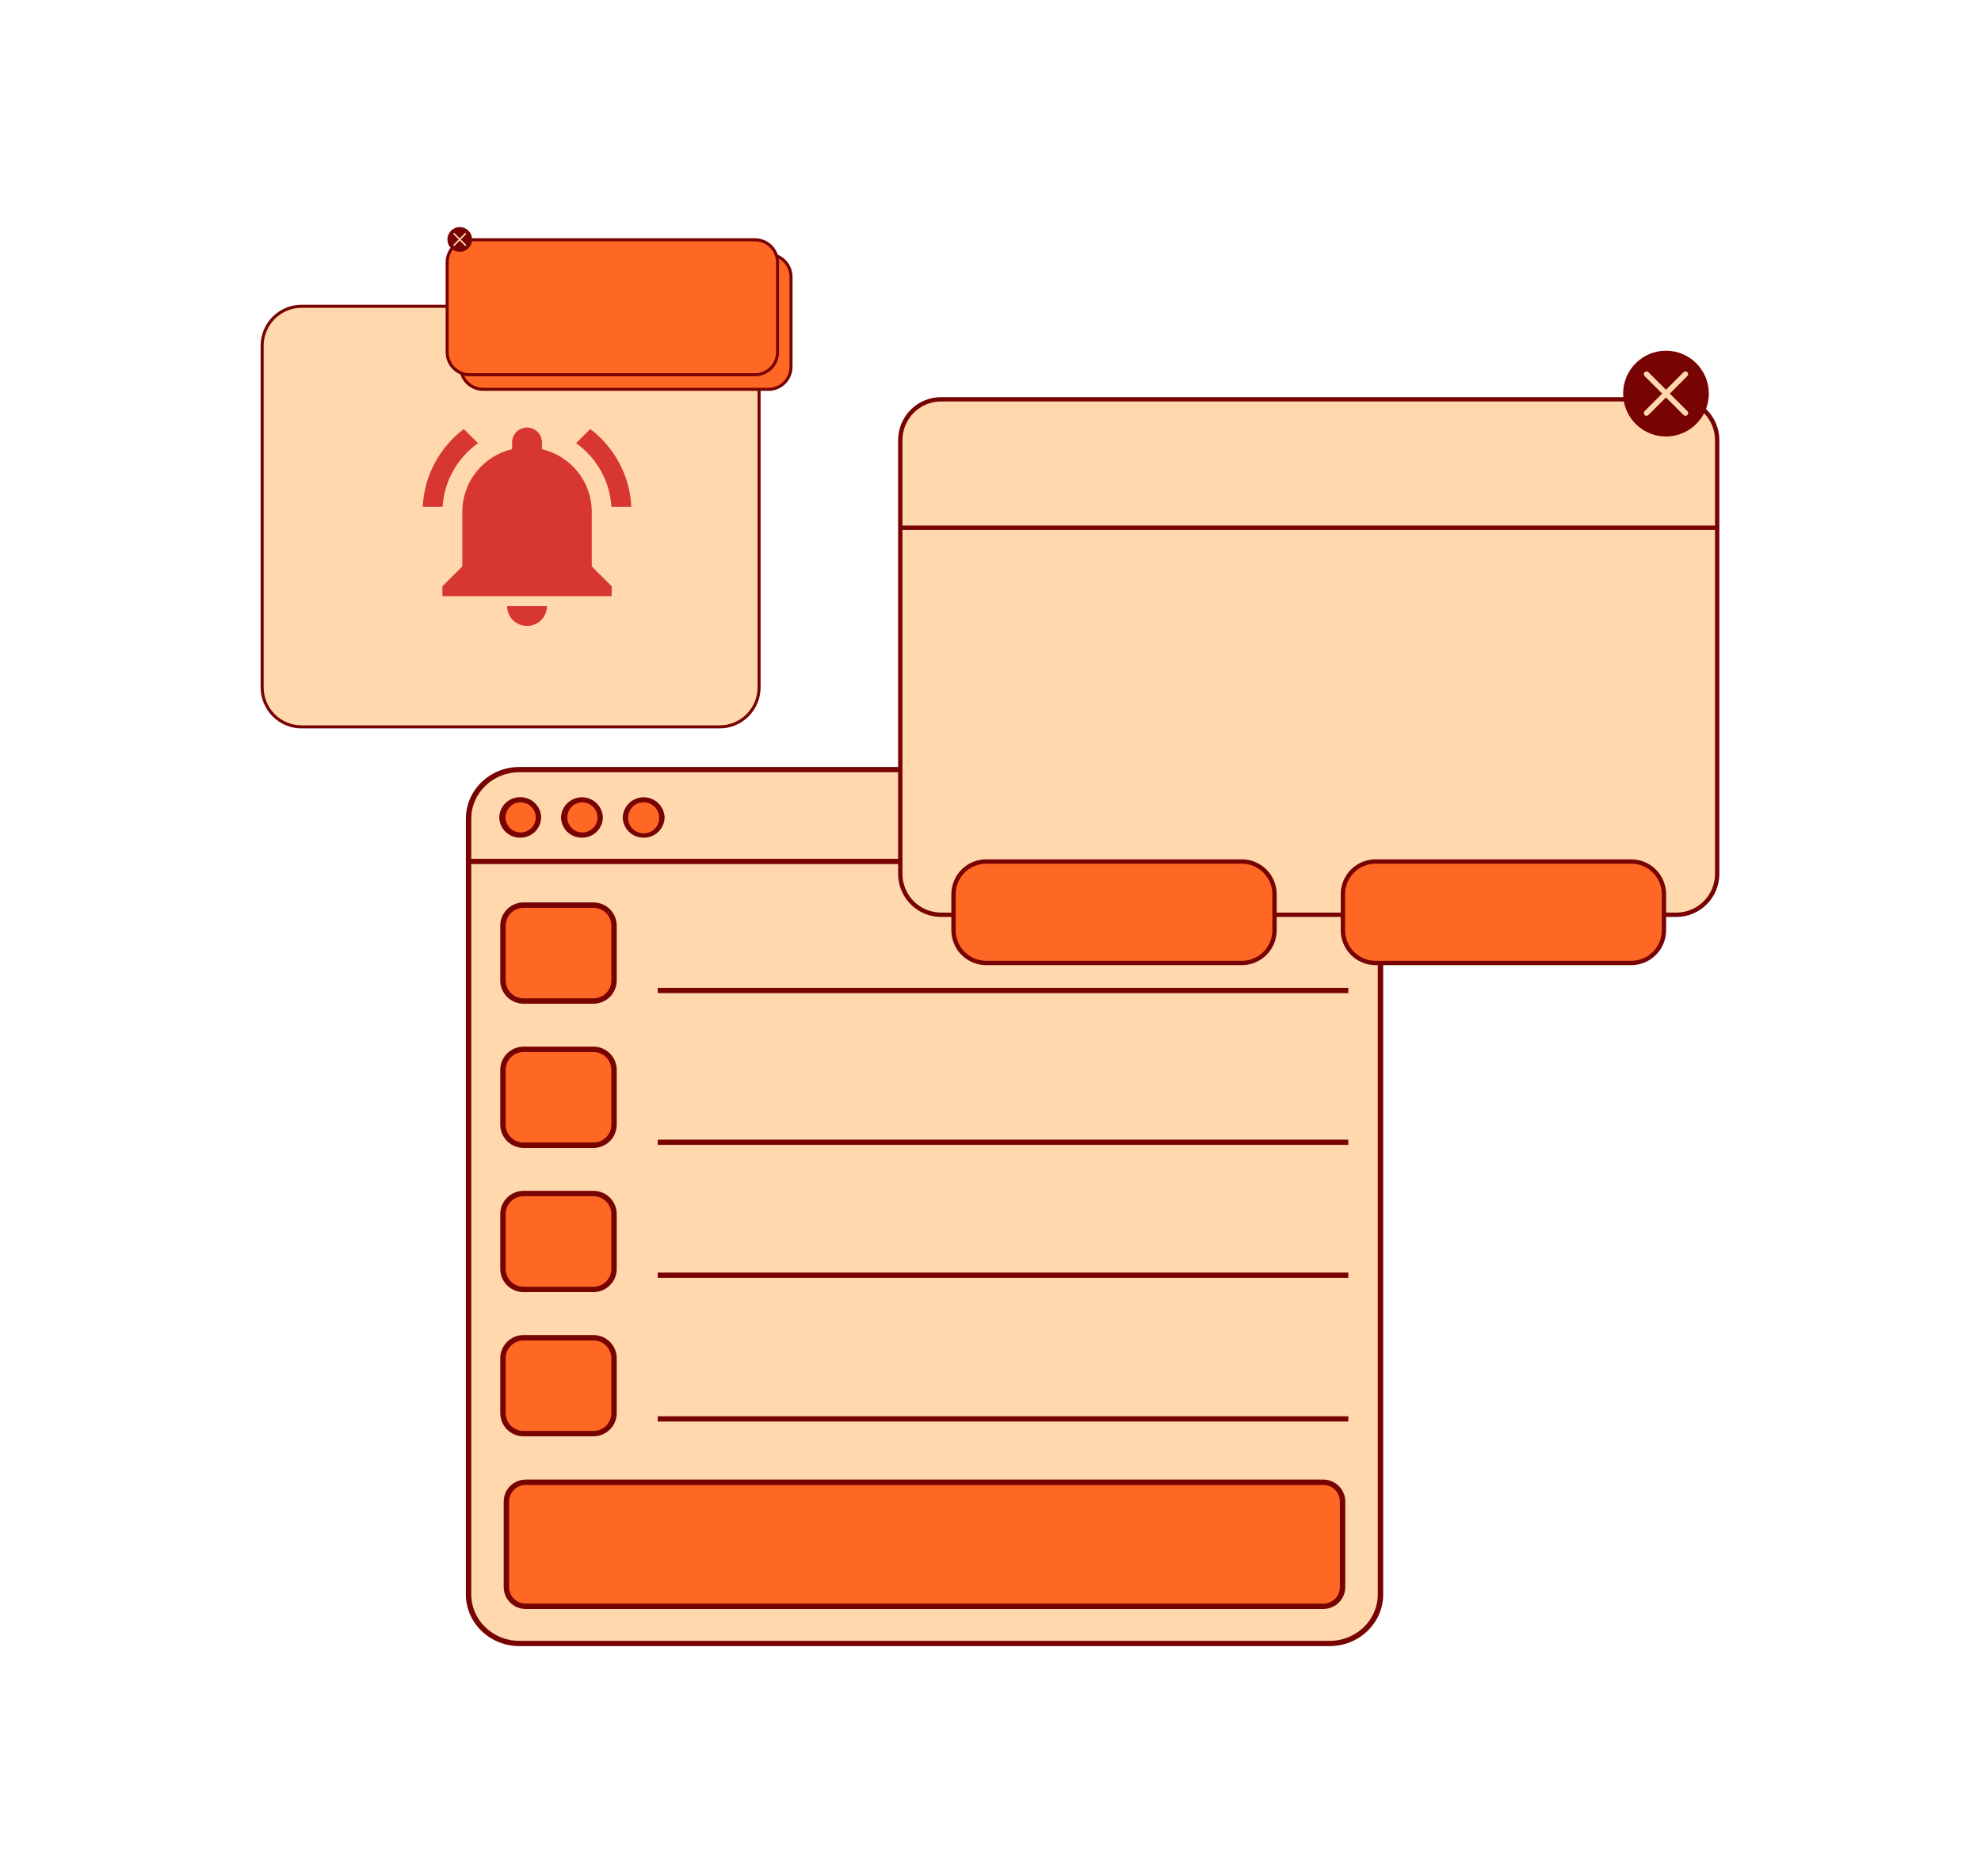
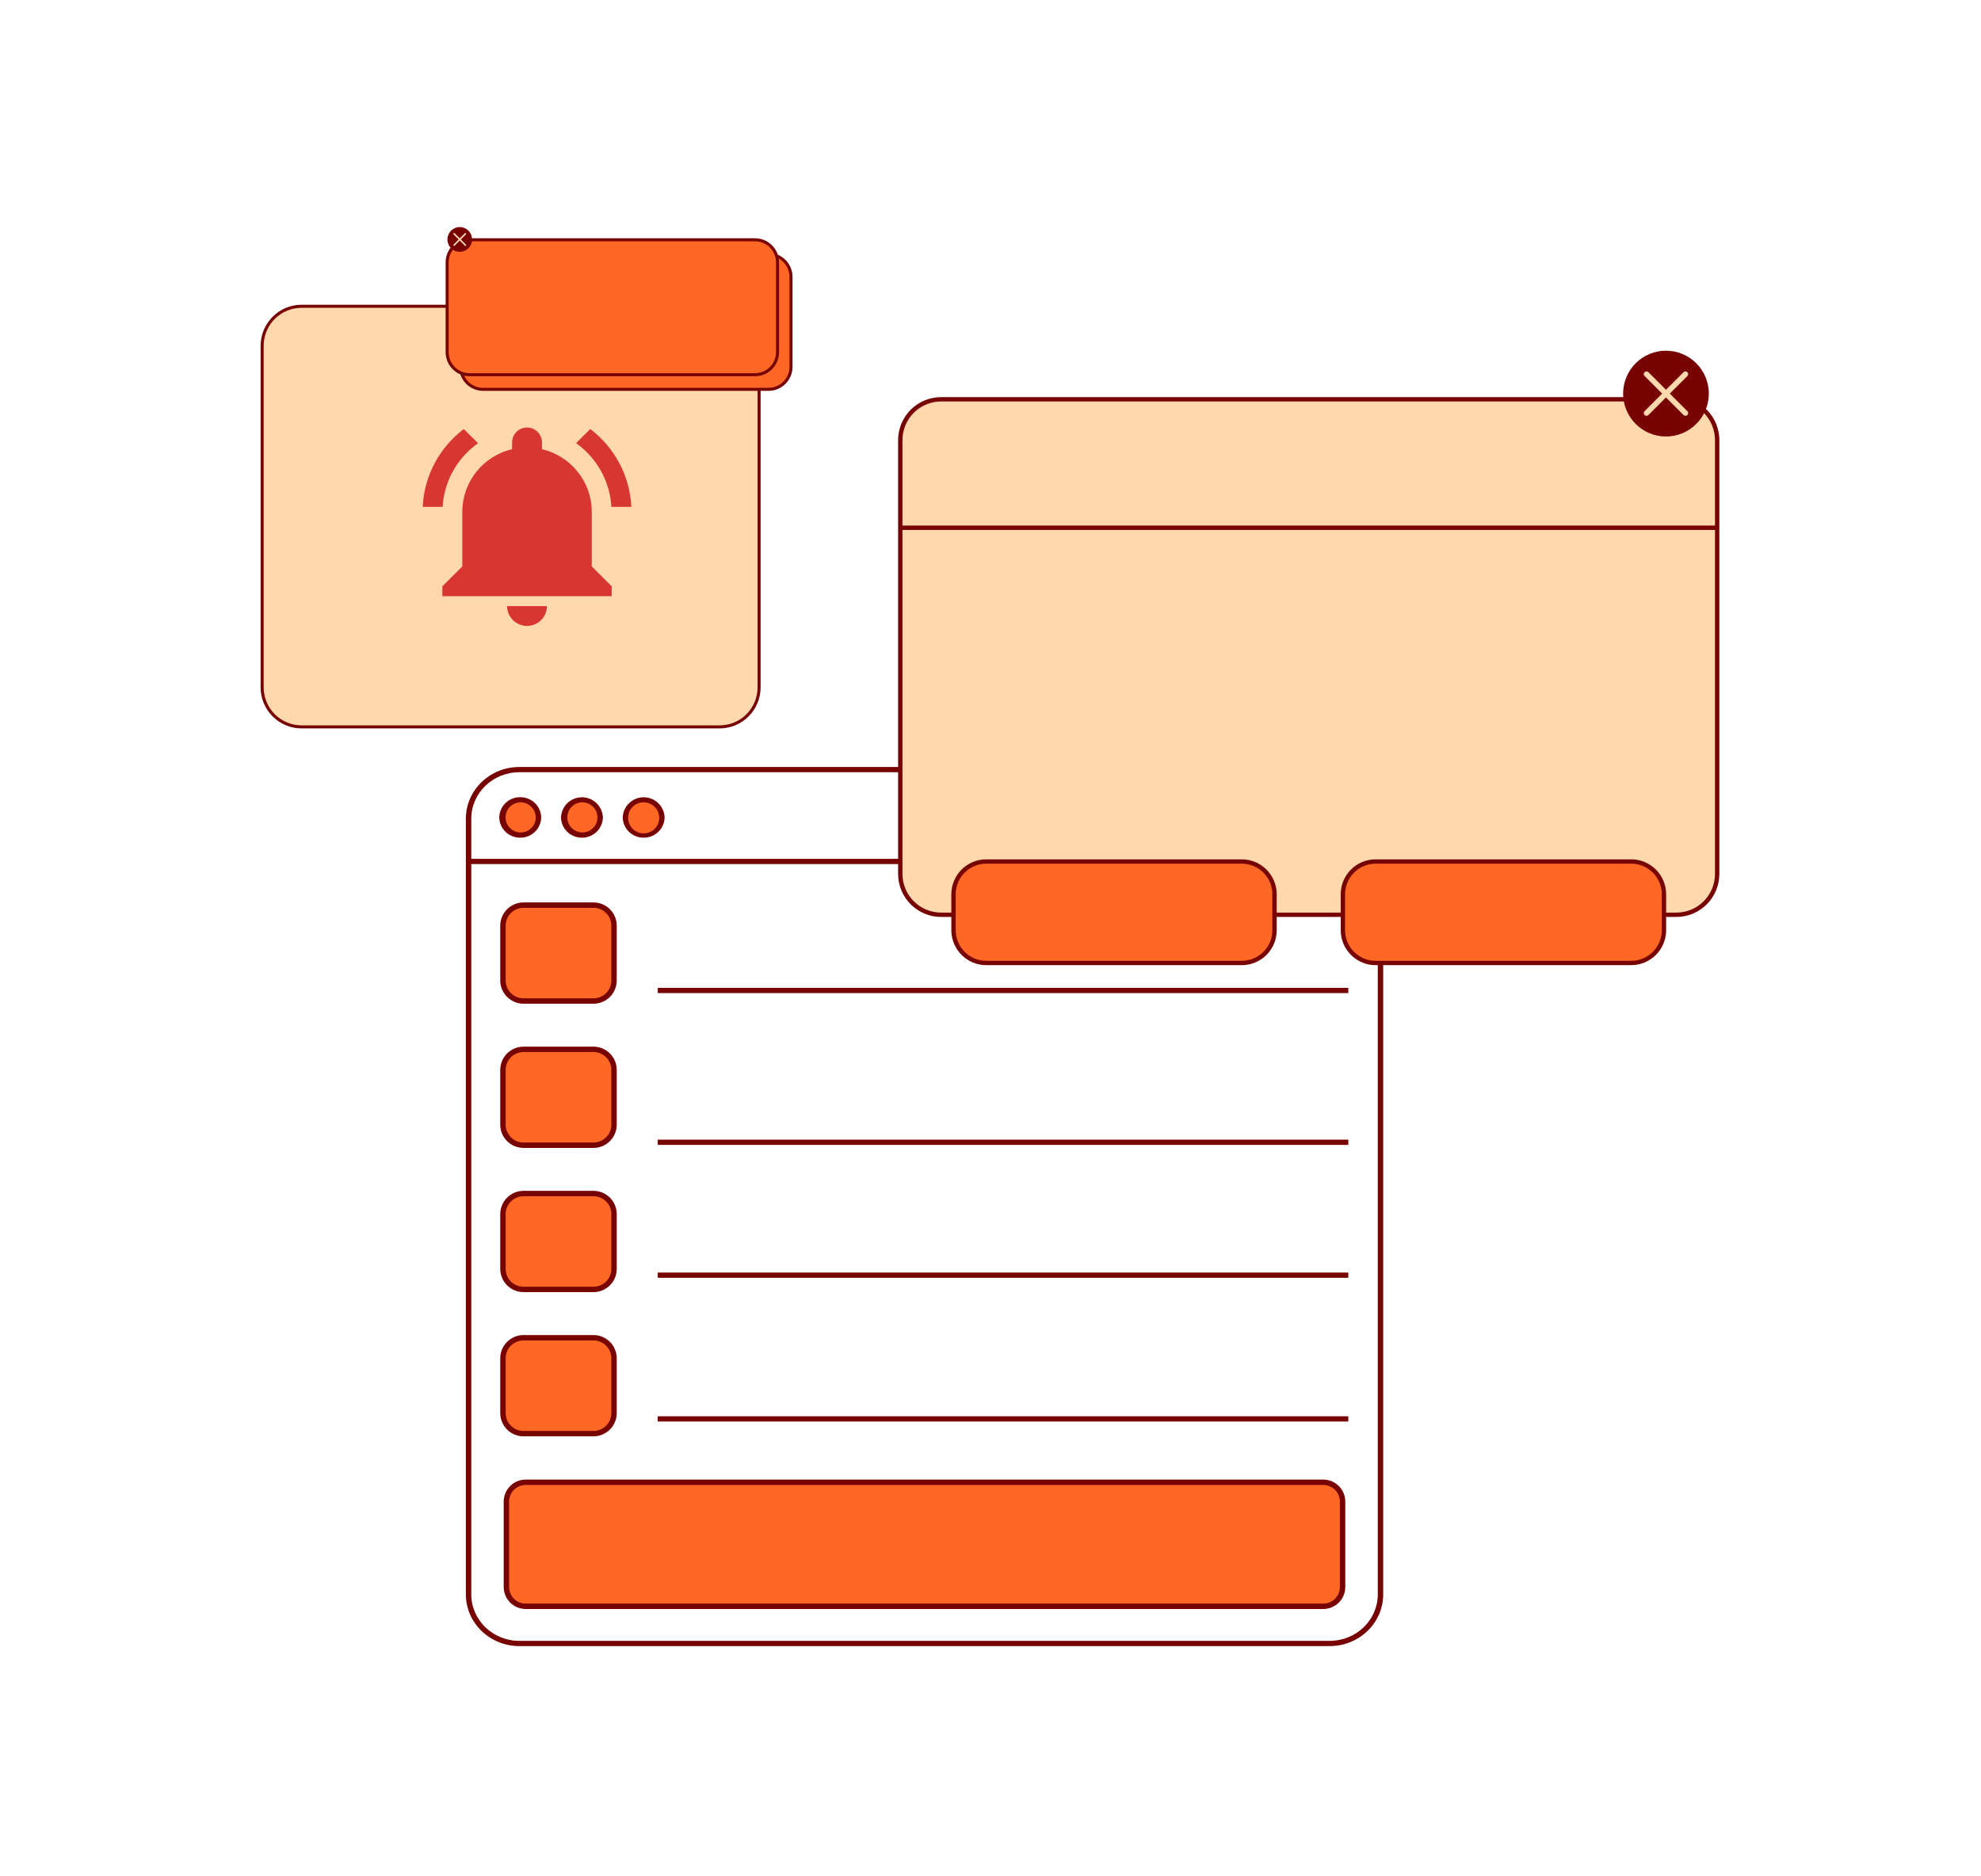
<svg xmlns="http://www.w3.org/2000/svg" width="718" zoomAndPan="magnify" viewBox="0 0 538.5 510" height="680" preserveAspectRatio="xMidYMid meet" version="1.0">
  <defs>
    <clipPath id="f77763a971">
      <path d="M 126.566 208.539 L 376 208.539 L 376 447.543 L 126.566 447.543 Z M 126.566 208.539 " clip-rule="nonzero" />
    </clipPath>
    <clipPath id="bb1ba2bf54">
      <path d="M 244.121 108 L 467 108 L 467 249 L 244.121 249 Z M 244.121 108 " clip-rule="nonzero" />
    </clipPath>
    <clipPath id="68bce28bca">
      <path d="M 244.121 107 L 467.391 107 L 467.391 250 L 244.121 250 Z M 244.121 107 " clip-rule="nonzero" />
    </clipPath>
    <clipPath id="613c798148">
      <path d="M 441 95.352 L 465 95.352 L 465 119 L 441 119 Z M 441 95.352 " clip-rule="nonzero" />
    </clipPath>
    <clipPath id="32874b354d">
      <path d="M 244.121 142 L 467 142 L 467 145 L 244.121 145 Z M 244.121 142 " clip-rule="nonzero" />
    </clipPath>
    <clipPath id="f237c13a91">
      <path d="M 258 233 L 348 233 L 348 262.43 L 258 262.43 Z M 258 233 " clip-rule="nonzero" />
    </clipPath>
    <clipPath id="c001d49b6a">
      <path d="M 364 233 L 453 233 L 453 262.43 L 364 262.43 Z M 364 233 " clip-rule="nonzero" />
    </clipPath>
    <clipPath id="5176af7769">
      <path d="M 70.844 82 L 207 82 L 207 198.07 L 70.844 198.07 Z M 70.844 82 " clip-rule="nonzero" />
    </clipPath>
    <clipPath id="639bf54500">
      <path d="M 125 69 L 215.445 69 L 215.445 106 L 125 106 Z M 125 69 " clip-rule="nonzero" />
    </clipPath>
    <clipPath id="b4b08b18dc">
      <path d="M 124 68 L 215.445 68 L 215.445 107 L 124 107 Z M 124 68 " clip-rule="nonzero" />
    </clipPath>
    <clipPath id="ff57a352bb">
      <path d="M 121 61.711 L 129 61.711 L 129 69 L 121 69 Z M 121 61.711 " clip-rule="nonzero" />
    </clipPath>
    <clipPath id="70c30cae4d">
      <path d="M 114.859 116.242 L 171.801 116.242 L 171.801 170.188 L 114.859 170.188 Z M 114.859 116.242 " clip-rule="nonzero" />
    </clipPath>
  </defs>
-   <path fill="#ffd8ae" d="M 141.156 209.25 L 361.477 209.25 C 362.379 209.25 363.277 209.34 364.164 209.516 C 365.051 209.691 365.914 209.953 366.75 210.297 C 367.586 210.645 368.383 211.066 369.133 211.57 C 369.887 212.07 370.582 212.641 371.223 213.281 C 371.863 213.918 372.434 214.613 372.938 215.363 C 373.441 216.117 373.863 216.91 374.211 217.742 C 374.559 218.578 374.82 219.438 374.996 220.324 C 375.172 221.211 375.262 222.105 375.262 223.008 L 375.262 433.086 C 375.262 433.992 375.172 434.887 374.996 435.77 C 374.82 436.656 374.559 437.516 374.211 438.352 C 373.863 439.188 373.441 439.98 372.938 440.73 C 372.434 441.48 371.863 442.176 371.223 442.812 C 370.582 443.453 369.887 444.023 369.133 444.523 C 368.383 445.027 367.586 445.449 366.75 445.797 C 365.914 446.141 365.051 446.402 364.164 446.578 C 363.277 446.754 362.379 446.844 361.477 446.844 L 141.156 446.844 C 140.25 446.844 139.352 446.754 138.465 446.578 C 137.578 446.402 136.715 446.141 135.879 445.797 C 135.043 445.449 134.25 445.027 133.496 444.523 C 132.742 444.023 132.047 443.453 131.406 442.812 C 130.766 442.176 130.195 441.48 129.691 440.73 C 129.191 439.98 128.766 439.188 128.418 438.352 C 128.074 437.516 127.812 436.656 127.637 435.77 C 127.457 434.887 127.371 433.992 127.371 433.086 L 127.371 223.008 C 127.371 222.105 127.457 221.211 127.637 220.324 C 127.812 219.438 128.074 218.578 128.418 217.742 C 128.766 216.91 129.191 216.117 129.691 215.363 C 130.195 214.613 130.766 213.918 131.406 213.281 C 132.047 212.641 132.742 212.07 133.496 211.57 C 134.25 211.066 135.043 210.645 135.879 210.297 C 136.715 209.953 137.578 209.691 138.465 209.516 C 139.352 209.34 140.25 209.25 141.156 209.25 Z M 141.156 209.25 " fill-opacity="1" fill-rule="nonzero" />
  <g clip-path="url(#f77763a971)">
    <path fill="#770303" d="M 361.477 447.555 L 141.156 447.555 C 133.148 447.555 126.637 441.25 126.637 433.5 L 126.637 222.598 C 126.637 214.848 133.148 208.539 141.156 208.539 L 361.477 208.539 C 369.484 208.539 375.996 214.848 375.996 222.598 L 375.996 433.5 C 375.996 441.25 369.484 447.555 361.477 447.555 Z M 141.156 209.961 C 133.957 209.961 128.105 215.629 128.105 222.598 L 128.105 433.5 C 128.105 440.465 133.957 446.133 141.156 446.133 L 361.477 446.133 C 368.668 446.133 374.527 440.465 374.527 433.5 L 374.527 222.598 C 374.527 215.629 368.668 209.961 361.477 209.961 Z M 141.156 209.961 " fill-opacity="1" fill-rule="nonzero" />
  </g>
  <path fill="#ff6724" d="M 146.371 222.238 C 146.371 222.551 146.34 222.863 146.277 223.176 C 146.211 223.484 146.117 223.785 145.996 224.074 C 145.871 224.367 145.715 224.645 145.535 224.906 C 145.355 225.168 145.148 225.41 144.918 225.633 C 144.688 225.855 144.438 226.055 144.168 226.23 C 143.898 226.406 143.609 226.555 143.309 226.676 C 143.008 226.797 142.699 226.887 142.379 226.949 C 142.059 227.008 141.738 227.039 141.41 227.039 C 141.086 227.039 140.762 227.008 140.445 226.949 C 140.125 226.887 139.816 226.797 139.516 226.676 C 139.215 226.555 138.926 226.406 138.656 226.23 C 138.387 226.055 138.137 225.855 137.906 225.633 C 137.676 225.41 137.469 225.168 137.289 224.906 C 137.105 224.645 136.953 224.367 136.828 224.074 C 136.703 223.785 136.609 223.484 136.547 223.176 C 136.484 222.863 136.453 222.551 136.453 222.238 C 136.453 221.922 136.484 221.609 136.547 221.301 C 136.609 220.992 136.703 220.691 136.828 220.398 C 136.953 220.109 137.105 219.832 137.289 219.57 C 137.469 219.309 137.676 219.062 137.906 218.84 C 138.137 218.617 138.387 218.418 138.656 218.242 C 138.926 218.07 139.215 217.922 139.516 217.801 C 139.816 217.68 140.125 217.59 140.445 217.527 C 140.762 217.465 141.086 217.434 141.41 217.434 C 141.738 217.434 142.059 217.465 142.379 217.527 C 142.699 217.59 143.008 217.68 143.309 217.801 C 143.609 217.922 143.898 218.07 144.168 218.242 C 144.438 218.418 144.688 218.617 144.918 218.84 C 145.148 219.062 145.355 219.309 145.535 219.57 C 145.715 219.832 145.871 220.109 145.996 220.398 C 146.117 220.691 146.211 220.992 146.277 221.301 C 146.34 221.609 146.371 221.922 146.371 222.238 Z M 146.371 222.238 " fill-opacity="1" fill-rule="nonzero" />
  <path fill="#770303" d="M 141.41 227.75 C 141.043 227.758 140.68 227.727 140.316 227.66 C 139.957 227.594 139.605 227.492 139.262 227.355 C 138.922 227.223 138.598 227.055 138.285 226.855 C 137.977 226.656 137.691 226.43 137.426 226.176 C 137.164 225.918 136.926 225.641 136.715 225.34 C 136.508 225.039 136.328 224.719 136.184 224.383 C 136.035 224.047 135.922 223.699 135.844 223.34 C 135.766 222.98 135.723 222.617 135.719 222.25 C 135.723 221.887 135.766 221.523 135.844 221.164 C 135.922 220.805 136.035 220.457 136.184 220.121 C 136.328 219.785 136.508 219.465 136.715 219.164 C 136.926 218.863 137.164 218.586 137.426 218.328 C 137.691 218.074 137.977 217.848 138.285 217.648 C 138.598 217.449 138.922 217.281 139.262 217.148 C 139.605 217.012 139.957 216.91 140.316 216.844 C 140.68 216.777 141.043 216.746 141.41 216.754 C 141.781 216.746 142.145 216.777 142.504 216.844 C 142.867 216.91 143.219 217.012 143.562 217.148 C 143.902 217.281 144.227 217.449 144.535 217.648 C 144.848 217.848 145.133 218.074 145.398 218.328 C 145.66 218.586 145.898 218.863 146.105 219.164 C 146.316 219.465 146.496 219.785 146.641 220.121 C 146.789 220.457 146.898 220.805 146.98 221.164 C 147.059 221.523 147.098 221.887 147.105 222.25 C 147.098 222.617 147.059 222.98 146.98 223.34 C 146.898 223.699 146.789 224.047 146.641 224.383 C 146.496 224.719 146.316 225.039 146.105 225.34 C 145.898 225.641 145.66 225.918 145.398 226.176 C 145.133 226.43 144.848 226.656 144.535 226.855 C 144.227 227.055 143.902 227.223 143.562 227.355 C 143.219 227.492 142.867 227.594 142.504 227.66 C 142.145 227.727 141.781 227.758 141.41 227.75 Z M 141.41 218.145 C 141.145 218.152 140.879 218.188 140.617 218.246 C 140.359 218.305 140.105 218.391 139.859 218.5 C 139.617 218.609 139.383 218.738 139.164 218.895 C 138.945 219.047 138.746 219.223 138.559 219.414 C 138.375 219.609 138.211 219.82 138.066 220.043 C 137.926 220.27 137.805 220.508 137.707 220.758 C 137.609 221.004 137.539 221.262 137.492 221.523 C 137.445 221.789 137.426 222.055 137.43 222.32 C 137.434 222.586 137.465 222.852 137.523 223.113 C 137.582 223.375 137.664 223.625 137.77 223.871 C 137.875 224.117 138.008 224.348 138.16 224.57 C 138.312 224.789 138.484 224.992 138.676 225.18 C 138.867 225.363 139.074 225.531 139.301 225.676 C 139.523 225.82 139.762 225.941 140.012 226.043 C 140.258 226.141 140.516 226.215 140.777 226.266 C 141.043 226.312 141.309 226.336 141.574 226.336 C 141.844 226.332 142.109 226.305 142.371 226.25 C 142.633 226.195 142.887 226.113 143.133 226.012 C 143.379 225.906 143.613 225.777 143.836 225.629 C 144.059 225.48 144.262 225.309 144.449 225.121 C 144.637 224.93 144.809 224.723 144.953 224.5 C 145.102 224.277 145.227 224.043 145.328 223.797 C 145.43 223.547 145.508 223.293 145.559 223.031 C 145.609 222.77 145.637 222.504 145.637 222.238 C 145.633 221.965 145.602 221.695 145.543 221.43 C 145.488 221.16 145.402 220.902 145.297 220.652 C 145.188 220.402 145.055 220.164 144.898 219.941 C 144.746 219.715 144.57 219.508 144.371 219.32 C 144.176 219.129 143.965 218.961 143.734 218.812 C 143.504 218.664 143.262 218.539 143.008 218.438 C 142.754 218.34 142.492 218.262 142.227 218.215 C 141.957 218.164 141.684 218.141 141.41 218.145 Z M 141.41 218.145 " fill-opacity="1" fill-rule="nonzero" />
  <path fill="#ff6724" d="M 163.152 222.238 C 163.152 222.551 163.117 222.863 163.055 223.176 C 162.992 223.484 162.898 223.785 162.773 224.074 C 162.648 224.367 162.496 224.645 162.316 224.906 C 162.133 225.168 161.93 225.41 161.699 225.633 C 161.469 225.855 161.219 226.055 160.945 226.23 C 160.676 226.406 160.391 226.555 160.09 226.676 C 159.789 226.797 159.477 226.887 159.16 226.949 C 158.84 227.008 158.516 227.039 158.191 227.039 C 157.863 227.039 157.543 227.008 157.223 226.949 C 156.902 226.887 156.594 226.797 156.293 226.676 C 155.992 226.555 155.707 226.406 155.434 226.23 C 155.164 226.055 154.914 225.855 154.684 225.633 C 154.453 225.41 154.246 225.168 154.066 224.906 C 153.887 224.645 153.734 224.367 153.609 224.074 C 153.484 223.785 153.391 223.484 153.328 223.176 C 153.262 222.863 153.23 222.551 153.23 222.238 C 153.23 221.922 153.262 221.609 153.328 221.301 C 153.391 220.992 153.484 220.691 153.609 220.398 C 153.734 220.109 153.887 219.832 154.066 219.57 C 154.246 219.309 154.453 219.062 154.684 218.84 C 154.914 218.617 155.164 218.418 155.434 218.242 C 155.707 218.07 155.992 217.922 156.293 217.801 C 156.594 217.68 156.902 217.59 157.223 217.527 C 157.543 217.465 157.863 217.434 158.191 217.434 C 158.516 217.434 158.84 217.465 159.16 217.527 C 159.477 217.59 159.789 217.68 160.09 217.801 C 160.391 217.922 160.676 218.07 160.945 218.242 C 161.219 218.418 161.469 218.617 161.699 218.84 C 161.93 219.062 162.133 219.309 162.316 219.57 C 162.496 219.832 162.648 220.109 162.773 220.398 C 162.898 220.691 162.992 220.992 163.055 221.301 C 163.117 221.609 163.152 221.922 163.152 222.238 Z M 163.152 222.238 " fill-opacity="1" fill-rule="nonzero" />
  <path fill="#770303" d="M 158.191 227.75 C 157.824 227.758 157.457 227.727 157.098 227.66 C 156.734 227.594 156.383 227.492 156.043 227.355 C 155.699 227.219 155.375 227.055 155.066 226.855 C 154.758 226.656 154.473 226.43 154.207 226.172 C 153.941 225.918 153.707 225.641 153.496 225.34 C 153.289 225.035 153.109 224.719 152.961 224.383 C 152.816 224.047 152.703 223.699 152.625 223.34 C 152.547 222.98 152.504 222.617 152.496 222.25 C 152.508 221.887 152.559 221.527 152.641 221.172 C 152.723 220.816 152.84 220.473 152.988 220.141 C 153.137 219.805 153.316 219.488 153.523 219.191 C 153.734 218.895 153.973 218.617 154.234 218.363 C 154.496 218.109 154.781 217.883 155.09 217.688 C 155.395 217.488 155.719 217.32 156.059 217.184 C 156.398 217.047 156.746 216.945 157.105 216.875 C 157.465 216.805 157.824 216.77 158.191 216.77 C 158.555 216.77 158.918 216.805 159.277 216.875 C 159.637 216.945 159.984 217.047 160.324 217.184 C 160.664 217.32 160.984 217.488 161.293 217.688 C 161.598 217.883 161.883 218.109 162.148 218.363 C 162.41 218.617 162.648 218.895 162.855 219.191 C 163.066 219.488 163.246 219.805 163.395 220.141 C 163.543 220.473 163.66 220.816 163.742 221.172 C 163.824 221.527 163.871 221.887 163.887 222.25 C 163.879 222.617 163.836 222.98 163.758 223.34 C 163.68 223.699 163.566 224.047 163.418 224.383 C 163.273 224.719 163.094 225.035 162.887 225.34 C 162.676 225.641 162.438 225.918 162.176 226.172 C 161.91 226.43 161.625 226.656 161.316 226.855 C 161.008 227.055 160.68 227.219 160.34 227.355 C 159.996 227.492 159.645 227.594 159.285 227.66 C 158.922 227.727 158.559 227.758 158.191 227.75 Z M 158.191 218.145 C 157.922 218.152 157.66 218.188 157.398 218.246 C 157.137 218.309 156.883 218.391 156.641 218.5 C 156.395 218.609 156.164 218.742 155.945 218.895 C 155.727 219.051 155.527 219.223 155.34 219.418 C 155.156 219.613 154.992 219.82 154.848 220.047 C 154.707 220.273 154.586 220.512 154.488 220.758 C 154.395 221.008 154.32 221.266 154.273 221.527 C 154.227 221.789 154.207 222.055 154.211 222.324 C 154.219 222.59 154.25 222.855 154.309 223.113 C 154.363 223.375 154.445 223.629 154.555 223.875 C 154.66 224.117 154.789 224.352 154.941 224.57 C 155.094 224.789 155.266 224.992 155.461 225.18 C 155.652 225.363 155.859 225.531 156.086 225.676 C 156.309 225.82 156.547 225.941 156.793 226.043 C 157.043 226.141 157.301 226.215 157.562 226.266 C 157.824 226.312 158.09 226.336 158.359 226.332 C 158.625 226.332 158.891 226.301 159.152 226.246 C 159.414 226.195 159.668 226.113 159.918 226.012 C 160.164 225.906 160.398 225.777 160.617 225.629 C 160.84 225.48 161.047 225.309 161.234 225.117 C 161.422 224.93 161.59 224.723 161.738 224.5 C 161.887 224.277 162.012 224.043 162.113 223.797 C 162.215 223.547 162.289 223.293 162.344 223.031 C 162.395 222.77 162.418 222.504 162.418 222.238 C 162.414 221.965 162.383 221.695 162.328 221.43 C 162.27 221.16 162.188 220.902 162.078 220.652 C 161.969 220.402 161.836 220.164 161.684 219.941 C 161.527 219.715 161.352 219.508 161.152 219.316 C 160.957 219.129 160.746 218.957 160.516 218.812 C 160.285 218.664 160.043 218.539 159.789 218.438 C 159.535 218.336 159.273 218.262 159.004 218.215 C 158.734 218.164 158.465 218.141 158.191 218.145 Z M 158.191 218.145 " fill-opacity="1" fill-rule="nonzero" />
  <path fill="#ff6724" d="M 179.934 222.238 C 179.934 222.551 179.902 222.863 179.84 223.176 C 179.773 223.484 179.68 223.785 179.555 224.074 C 179.43 224.367 179.277 224.645 179.098 224.906 C 178.918 225.168 178.711 225.41 178.48 225.633 C 178.25 225.855 178 226.055 177.73 226.23 C 177.457 226.406 177.172 226.555 176.871 226.676 C 176.57 226.797 176.262 226.887 175.941 226.949 C 175.621 227.008 175.301 227.039 174.973 227.039 C 174.648 227.039 174.324 227.008 174.008 226.949 C 173.688 226.887 173.375 226.797 173.074 226.676 C 172.773 226.555 172.488 226.406 172.219 226.23 C 171.949 226.055 171.695 225.855 171.465 225.633 C 171.234 225.41 171.031 225.168 170.852 224.906 C 170.668 224.645 170.516 224.367 170.391 224.074 C 170.266 223.785 170.172 223.484 170.109 223.176 C 170.047 222.863 170.016 222.551 170.016 222.238 C 170.016 221.922 170.047 221.609 170.109 221.301 C 170.172 220.992 170.266 220.691 170.391 220.398 C 170.516 220.109 170.668 219.832 170.852 219.57 C 171.031 219.309 171.234 219.062 171.465 218.84 C 171.695 218.617 171.949 218.418 172.219 218.242 C 172.488 218.07 172.773 217.922 173.074 217.801 C 173.375 217.68 173.688 217.59 174.008 217.527 C 174.324 217.465 174.648 217.434 174.973 217.434 C 175.301 217.434 175.621 217.465 175.941 217.527 C 176.262 217.59 176.57 217.68 176.871 217.801 C 177.172 217.922 177.457 218.07 177.73 218.242 C 178 218.418 178.25 218.617 178.48 218.84 C 178.711 219.062 178.918 219.309 179.098 219.57 C 179.277 219.832 179.43 220.109 179.555 220.398 C 179.68 220.691 179.773 220.992 179.84 221.301 C 179.902 221.609 179.934 221.922 179.934 222.238 Z M 179.934 222.238 " fill-opacity="1" fill-rule="nonzero" />
  <path fill="#770303" d="M 174.973 227.75 C 174.605 227.758 174.242 227.727 173.879 227.66 C 173.52 227.594 173.164 227.492 172.824 227.355 C 172.48 227.223 172.156 227.055 171.848 226.855 C 171.539 226.656 171.254 226.43 170.988 226.176 C 170.723 225.918 170.484 225.641 170.277 225.34 C 170.066 225.039 169.891 224.719 169.742 224.383 C 169.594 224.047 169.48 223.699 169.402 223.34 C 169.324 222.98 169.281 222.617 169.273 222.25 C 169.289 221.887 169.336 221.527 169.418 221.172 C 169.5 220.816 169.617 220.473 169.766 220.141 C 169.914 219.805 170.094 219.488 170.305 219.191 C 170.516 218.895 170.75 218.617 171.012 218.363 C 171.277 218.109 171.562 217.883 171.867 217.688 C 172.176 217.488 172.496 217.32 172.836 217.184 C 173.176 217.047 173.523 216.945 173.883 216.875 C 174.242 216.805 174.605 216.77 174.969 216.77 C 175.336 216.77 175.699 216.805 176.055 216.875 C 176.414 216.945 176.766 217.047 177.102 217.184 C 177.441 217.32 177.766 217.488 178.07 217.688 C 178.379 217.883 178.664 218.109 178.926 218.363 C 179.188 218.617 179.426 218.895 179.637 219.191 C 179.844 219.488 180.023 219.805 180.176 220.141 C 180.324 220.473 180.438 220.816 180.52 221.172 C 180.605 221.527 180.652 221.887 180.664 222.25 C 180.656 222.617 180.613 222.98 180.535 223.34 C 180.457 223.699 180.344 224.043 180.199 224.379 C 180.051 224.719 179.875 225.035 179.664 225.336 C 179.457 225.637 179.219 225.918 178.953 226.172 C 178.691 226.426 178.406 226.652 178.098 226.852 C 177.789 227.051 177.461 227.219 177.121 227.355 C 176.781 227.492 176.43 227.59 176.066 227.656 C 175.707 227.727 175.34 227.758 174.973 227.75 Z M 174.973 218.145 C 174.699 218.141 174.43 218.164 174.16 218.215 C 173.891 218.262 173.629 218.34 173.375 218.438 C 173.121 218.539 172.879 218.664 172.648 218.812 C 172.422 218.961 172.207 219.129 172.012 219.32 C 171.816 219.508 171.641 219.715 171.484 219.941 C 171.328 220.164 171.195 220.402 171.086 220.652 C 170.98 220.902 170.895 221.16 170.84 221.43 C 170.781 221.695 170.75 221.965 170.746 222.238 C 170.738 222.516 170.754 222.793 170.801 223.066 C 170.848 223.344 170.922 223.609 171.02 223.871 C 171.121 224.133 171.246 224.379 171.395 224.617 C 171.543 224.852 171.715 225.07 171.906 225.273 C 172.098 225.477 172.309 225.656 172.539 225.816 C 172.766 225.977 173.008 226.113 173.266 226.227 C 173.52 226.34 173.785 226.426 174.059 226.484 C 174.328 226.547 174.605 226.578 174.887 226.586 C 175.164 226.59 175.441 226.57 175.719 226.52 C 175.992 226.469 176.258 226.395 176.52 226.293 C 176.781 226.191 177.027 226.062 177.262 225.914 C 177.496 225.762 177.715 225.59 177.914 225.395 C 178.117 225.199 178.297 224.988 178.453 224.758 C 178.613 224.531 178.746 224.285 178.855 224.031 C 178.969 223.773 179.051 223.512 179.109 223.238 C 179.168 222.965 179.195 222.688 179.199 222.41 C 179.203 222.129 179.18 221.855 179.125 221.582 C 179.074 221.305 178.996 221.039 178.891 220.781 C 178.785 220.523 178.656 220.277 178.504 220.043 C 178.352 219.812 178.176 219.598 177.977 219.398 C 177.781 219.199 177.566 219.023 177.336 218.867 C 177.105 218.711 176.859 218.578 176.602 218.473 C 176.344 218.363 176.078 218.281 175.805 218.227 C 175.531 218.172 175.254 218.145 174.973 218.145 Z M 174.973 218.145 " fill-opacity="1" fill-rule="nonzero" />
  <path fill="#770303" d="M 127.094 233.508 L 375.016 233.508 L 375.016 234.93 L 127.094 234.93 Z M 127.094 233.508 " fill-opacity="1" fill-rule="nonzero" />
  <path fill="#770303" d="M 178.793 268.59 L 366.512 268.59 L 366.512 270.012 L 178.793 270.012 Z M 178.793 268.59 " fill-opacity="1" fill-rule="nonzero" />
  <path fill="#770303" d="M 178.793 309.859 L 366.512 309.859 L 366.512 311.285 L 178.793 311.285 Z M 178.793 309.859 " fill-opacity="1" fill-rule="nonzero" />
  <path fill="#770303" d="M 178.793 346 L 366.512 346 L 366.512 347.422 L 178.793 347.422 Z M 178.793 346 " fill-opacity="1" fill-rule="nonzero" />
  <path fill="#770303" d="M 178.793 385.074 L 366.512 385.074 L 366.512 386.496 L 178.793 386.496 Z M 178.793 385.074 " fill-opacity="1" fill-rule="nonzero" />
  <path fill="#ff6724" d="M 142.918 403.016 L 359.707 403.016 C 360.055 403.016 360.395 403.051 360.734 403.117 C 361.07 403.184 361.398 403.285 361.719 403.414 C 362.035 403.547 362.34 403.707 362.625 403.898 C 362.91 404.09 363.176 404.309 363.422 404.551 C 363.664 404.793 363.883 405.059 364.074 405.344 C 364.266 405.633 364.426 405.934 364.559 406.25 C 364.691 406.57 364.789 406.895 364.859 407.234 C 364.926 407.57 364.957 407.91 364.957 408.258 L 364.957 431.504 C 364.957 431.848 364.926 432.188 364.859 432.527 C 364.789 432.863 364.691 433.191 364.559 433.508 C 364.426 433.828 364.266 434.129 364.074 434.414 C 363.883 434.699 363.664 434.965 363.422 435.207 C 363.176 435.453 362.91 435.668 362.625 435.859 C 362.34 436.051 362.035 436.211 361.719 436.344 C 361.398 436.477 361.07 436.574 360.734 436.641 C 360.395 436.711 360.055 436.742 359.707 436.742 L 142.918 436.742 C 142.574 436.742 142.23 436.711 141.895 436.641 C 141.555 436.574 141.227 436.477 140.91 436.344 C 140.59 436.211 140.289 436.051 140 435.859 C 139.715 435.668 139.449 435.453 139.207 435.207 C 138.961 434.965 138.746 434.699 138.555 434.414 C 138.363 434.129 138.199 433.828 138.066 433.508 C 137.938 433.191 137.836 432.863 137.77 432.527 C 137.703 432.188 137.668 431.848 137.668 431.504 L 137.668 408.258 C 137.668 407.91 137.703 407.57 137.77 407.234 C 137.836 406.895 137.938 406.57 138.066 406.25 C 138.199 405.934 138.363 405.633 138.555 405.344 C 138.746 405.059 138.961 404.793 139.207 404.551 C 139.449 404.309 139.715 404.09 140 403.898 C 140.289 403.707 140.59 403.547 140.91 403.414 C 141.227 403.285 141.555 403.184 141.895 403.117 C 142.23 403.051 142.574 403.016 142.918 403.016 Z M 142.918 403.016 " fill-opacity="1" fill-rule="nonzero" />
  <path fill="#770303" d="M 359.707 437.473 L 142.918 437.473 C 142.523 437.473 142.137 437.434 141.75 437.359 C 141.363 437.281 140.988 437.168 140.625 437.02 C 140.262 436.867 139.918 436.684 139.59 436.469 C 139.262 436.25 138.961 436.004 138.68 435.727 C 138.402 435.449 138.152 435.145 137.934 434.82 C 137.715 434.492 137.531 434.148 137.379 433.785 C 137.23 433.426 137.117 433.051 137.039 432.664 C 136.961 432.281 136.922 431.891 136.922 431.5 L 136.922 408.258 C 136.922 407.863 136.961 407.477 137.039 407.09 C 137.117 406.707 137.23 406.332 137.379 405.973 C 137.531 405.609 137.715 405.266 137.934 404.941 C 138.152 404.613 138.398 404.312 138.676 404.035 C 138.957 403.758 139.258 403.512 139.582 403.293 C 139.91 403.074 140.254 402.891 140.617 402.738 C 140.98 402.59 141.355 402.477 141.738 402.398 C 142.125 402.324 142.516 402.285 142.906 402.285 L 359.707 402.285 C 360.102 402.285 360.492 402.324 360.875 402.398 C 361.262 402.477 361.633 402.59 361.996 402.738 C 362.359 402.891 362.707 403.074 363.031 403.293 C 363.359 403.512 363.66 403.758 363.938 404.035 C 364.215 404.312 364.465 404.613 364.684 404.941 C 364.902 405.266 365.086 405.609 365.234 405.973 C 365.387 406.332 365.5 406.707 365.578 407.09 C 365.652 407.477 365.691 407.863 365.691 408.258 L 365.691 431.5 C 365.691 431.891 365.652 432.281 365.578 432.664 C 365.5 433.051 365.387 433.422 365.234 433.785 C 365.086 434.145 364.902 434.492 364.684 434.816 C 364.465 435.141 364.215 435.445 363.938 435.723 C 363.66 436 363.359 436.246 363.031 436.465 C 362.707 436.68 362.359 436.867 361.996 437.016 C 361.633 437.164 361.262 437.281 360.875 437.355 C 360.492 437.434 360.102 437.473 359.707 437.473 Z M 142.918 403.742 C 142.621 403.742 142.328 403.77 142.035 403.828 C 141.742 403.887 141.461 403.973 141.188 404.086 C 140.91 404.199 140.652 404.336 140.402 404.504 C 140.156 404.668 139.93 404.855 139.719 405.062 C 139.508 405.273 139.32 405.5 139.156 405.746 C 138.988 405.992 138.852 406.254 138.738 406.527 C 138.621 406.801 138.535 407.086 138.48 407.375 C 138.422 407.664 138.391 407.961 138.391 408.258 L 138.391 431.5 C 138.391 431.797 138.422 432.09 138.48 432.379 C 138.539 432.668 138.625 432.949 138.738 433.223 C 138.852 433.496 138.992 433.754 139.156 434 C 139.32 434.246 139.508 434.477 139.715 434.684 C 139.926 434.895 140.152 435.078 140.398 435.246 C 140.648 435.41 140.906 435.547 141.18 435.66 C 141.453 435.773 141.734 435.859 142.027 435.918 C 142.316 435.977 142.609 436.004 142.906 436.004 L 359.707 436.004 C 360.004 436.004 360.297 435.977 360.59 435.918 C 360.879 435.859 361.16 435.773 361.438 435.66 C 361.711 435.547 361.969 435.41 362.215 435.246 C 362.461 435.082 362.691 434.895 362.898 434.684 C 363.109 434.477 363.297 434.25 363.461 434.004 C 363.625 433.758 363.766 433.496 363.879 433.223 C 363.992 432.949 364.078 432.668 364.137 432.379 C 364.195 432.09 364.223 431.797 364.223 431.5 L 364.223 408.258 C 364.223 407.961 364.195 407.668 364.137 407.379 C 364.078 407.086 363.992 406.805 363.879 406.531 C 363.766 406.258 363.625 406 363.461 405.754 C 363.297 405.508 363.109 405.281 362.898 405.07 C 362.691 404.863 362.461 404.676 362.215 404.512 C 361.969 404.348 361.711 404.207 361.438 404.094 C 361.16 403.98 360.879 403.895 360.59 403.836 C 360.297 403.781 360.004 403.75 359.707 403.75 Z M 142.918 403.742 " fill-opacity="1" fill-rule="nonzero" />
  <path fill="#ff6724" d="M 142.309 246.094 L 161.324 246.094 C 161.691 246.094 162.055 246.129 162.414 246.199 C 162.773 246.273 163.125 246.379 163.465 246.52 C 163.801 246.656 164.125 246.828 164.43 247.035 C 164.734 247.238 165.016 247.469 165.277 247.727 C 165.535 247.984 165.766 248.266 165.973 248.57 C 166.176 248.875 166.348 249.199 166.488 249.535 C 166.629 249.875 166.734 250.223 166.805 250.582 C 166.879 250.941 166.914 251.305 166.914 251.668 L 166.914 266.59 C 166.914 266.953 166.879 267.316 166.805 267.676 C 166.734 268.035 166.629 268.383 166.488 268.723 C 166.348 269.059 166.176 269.383 165.973 269.688 C 165.766 269.992 165.535 270.273 165.277 270.531 C 165.016 270.789 164.734 271.02 164.43 271.223 C 164.125 271.43 163.801 271.602 163.465 271.738 C 163.125 271.879 162.773 271.984 162.414 272.059 C 162.055 272.129 161.691 272.164 161.324 272.164 L 142.309 272.164 C 141.941 272.164 141.578 272.129 141.219 272.059 C 140.859 271.984 140.508 271.879 140.168 271.738 C 139.832 271.602 139.508 271.43 139.203 271.223 C 138.898 271.02 138.617 270.789 138.355 270.531 C 138.098 270.273 137.867 269.992 137.66 269.688 C 137.457 269.383 137.285 269.059 137.145 268.723 C 137.004 268.383 136.898 268.035 136.828 267.676 C 136.758 267.316 136.719 266.953 136.719 266.59 L 136.719 251.668 C 136.719 251.305 136.758 250.941 136.828 250.582 C 136.898 250.223 137.004 249.875 137.145 249.535 C 137.285 249.199 137.457 248.875 137.66 248.57 C 137.867 248.266 138.098 247.984 138.355 247.727 C 138.617 247.469 138.898 247.238 139.203 247.035 C 139.508 246.828 139.832 246.656 140.168 246.52 C 140.508 246.379 140.859 246.273 141.219 246.199 C 141.578 246.129 141.941 246.094 142.309 246.094 Z M 142.309 246.094 " fill-opacity="1" fill-rule="nonzero" />
  <path fill="#770303" d="M 161.328 272.902 L 142.309 272.902 C 141.895 272.902 141.48 272.859 141.074 272.777 C 140.668 272.699 140.273 272.578 139.891 272.418 C 139.508 272.262 139.141 272.066 138.797 271.836 C 138.453 271.605 138.133 271.344 137.84 271.051 C 137.547 270.758 137.285 270.441 137.055 270.094 C 136.824 269.75 136.629 269.387 136.469 269.004 C 136.309 268.621 136.188 268.227 136.109 267.82 C 136.027 267.414 135.984 267.004 135.984 266.59 L 135.984 251.668 C 135.984 251.254 136.027 250.844 136.109 250.441 C 136.188 250.035 136.309 249.641 136.469 249.258 C 136.629 248.875 136.824 248.512 137.055 248.168 C 137.285 247.82 137.547 247.504 137.84 247.211 C 138.133 246.918 138.453 246.656 138.797 246.426 C 139.141 246.195 139.508 246 139.891 245.844 C 140.273 245.684 140.668 245.562 141.074 245.484 C 141.48 245.402 141.895 245.359 142.309 245.359 L 161.328 245.359 C 161.742 245.359 162.152 245.402 162.562 245.484 C 162.969 245.566 163.363 245.684 163.746 245.844 C 164.129 246.004 164.492 246.195 164.836 246.426 C 165.184 246.656 165.5 246.918 165.797 247.211 C 166.09 247.504 166.352 247.824 166.582 248.168 C 166.812 248.512 167.008 248.875 167.164 249.258 C 167.324 249.641 167.445 250.035 167.523 250.441 C 167.605 250.848 167.648 251.258 167.648 251.668 L 167.648 266.59 C 167.648 267.004 167.605 267.414 167.523 267.82 C 167.445 268.227 167.324 268.621 167.164 269.004 C 167.008 269.387 166.812 269.75 166.582 270.094 C 166.352 270.438 166.09 270.758 165.797 271.051 C 165.5 271.344 165.184 271.605 164.836 271.836 C 164.492 272.066 164.129 272.258 163.746 272.418 C 163.363 272.578 162.969 272.695 162.562 272.777 C 162.152 272.859 161.742 272.902 161.328 272.902 Z M 142.309 246.828 C 141.988 246.828 141.676 246.859 141.363 246.922 C 141.051 246.984 140.746 247.074 140.453 247.199 C 140.156 247.32 139.879 247.469 139.613 247.645 C 139.348 247.82 139.105 248.023 138.879 248.246 C 138.652 248.473 138.453 248.715 138.273 248.98 C 138.098 249.246 137.949 249.523 137.828 249.816 C 137.703 250.109 137.613 250.414 137.551 250.727 C 137.488 251.039 137.457 251.352 137.453 251.668 L 137.453 266.59 C 137.457 266.91 137.488 267.223 137.551 267.535 C 137.613 267.848 137.703 268.148 137.828 268.445 C 137.949 268.738 138.098 269.016 138.273 269.281 C 138.453 269.543 138.652 269.789 138.879 270.016 C 139.105 270.238 139.348 270.441 139.613 270.617 C 139.879 270.793 140.156 270.941 140.453 271.062 C 140.746 271.188 141.051 271.277 141.363 271.34 C 141.676 271.402 141.988 271.434 142.309 271.434 L 161.328 271.434 C 161.648 271.434 161.961 271.402 162.273 271.34 C 162.586 271.277 162.891 271.188 163.184 271.062 C 163.477 270.941 163.758 270.793 164.023 270.617 C 164.285 270.438 164.531 270.238 164.758 270.016 C 164.98 269.789 165.184 269.543 165.359 269.281 C 165.535 269.016 165.688 268.738 165.809 268.445 C 165.93 268.148 166.023 267.848 166.086 267.535 C 166.148 267.223 166.18 266.91 166.18 266.59 L 166.18 251.668 C 166.18 251.352 166.148 251.039 166.086 250.727 C 166.023 250.414 165.93 250.113 165.809 249.816 C 165.688 249.523 165.535 249.246 165.359 248.98 C 165.184 248.719 164.98 248.473 164.758 248.246 C 164.531 248.023 164.285 247.82 164.023 247.645 C 163.758 247.469 163.477 247.32 163.184 247.199 C 162.891 247.074 162.586 246.984 162.273 246.922 C 161.961 246.859 161.648 246.828 161.328 246.828 Z M 142.309 246.828 " fill-opacity="1" fill-rule="nonzero" />
  <path fill="#ff6724" d="M 142.309 285.305 L 161.324 285.305 C 161.691 285.305 162.055 285.34 162.414 285.41 C 162.773 285.484 163.125 285.59 163.465 285.73 C 163.801 285.867 164.125 286.039 164.43 286.242 C 164.734 286.449 165.016 286.68 165.277 286.938 C 165.535 287.195 165.766 287.477 165.973 287.781 C 166.176 288.086 166.348 288.41 166.488 288.746 C 166.629 289.086 166.734 289.434 166.805 289.793 C 166.879 290.152 166.914 290.516 166.914 290.879 L 166.914 305.797 C 166.914 306.164 166.879 306.527 166.805 306.887 C 166.734 307.246 166.629 307.594 166.488 307.934 C 166.348 308.27 166.176 308.594 165.973 308.898 C 165.766 309.199 165.535 309.484 165.277 309.742 C 165.016 310 164.734 310.23 164.43 310.434 C 164.125 310.637 163.801 310.809 163.465 310.949 C 163.125 311.09 162.773 311.195 162.414 311.27 C 162.055 311.34 161.691 311.375 161.324 311.375 L 142.309 311.375 C 141.941 311.375 141.578 311.34 141.219 311.27 C 140.859 311.195 140.508 311.09 140.168 310.949 C 139.832 310.809 139.508 310.637 139.203 310.434 C 138.898 310.23 138.617 310 138.355 309.742 C 138.098 309.484 137.867 309.199 137.66 308.898 C 137.457 308.594 137.285 308.27 137.145 307.934 C 137.004 307.594 136.898 307.246 136.828 306.887 C 136.758 306.527 136.719 306.164 136.719 305.797 L 136.719 290.879 C 136.719 290.516 136.758 290.152 136.828 289.793 C 136.898 289.434 137.004 289.086 137.145 288.746 C 137.285 288.41 137.457 288.086 137.66 287.781 C 137.867 287.477 138.098 287.195 138.355 286.938 C 138.617 286.68 138.898 286.449 139.203 286.242 C 139.508 286.039 139.832 285.867 140.168 285.73 C 140.508 285.59 140.859 285.484 141.219 285.41 C 141.578 285.34 141.941 285.305 142.309 285.305 Z M 142.309 285.305 " fill-opacity="1" fill-rule="nonzero" />
-   <path fill="#770303" d="M 161.328 312.109 L 142.309 312.109 C 141.895 312.109 141.48 312.066 141.074 311.984 C 140.668 311.906 140.273 311.785 139.891 311.625 C 139.508 311.469 139.141 311.273 138.797 311.043 C 138.453 310.812 138.133 310.551 137.84 310.258 C 137.547 309.965 137.285 309.648 137.055 309.301 C 136.824 308.957 136.629 308.594 136.469 308.211 C 136.309 307.828 136.188 307.434 136.109 307.027 C 136.027 306.621 135.984 306.211 135.984 305.797 L 135.984 290.879 C 135.984 290.465 136.027 290.055 136.109 289.648 C 136.188 289.242 136.309 288.852 136.469 288.469 C 136.629 288.086 136.824 287.723 137.055 287.375 C 137.285 287.031 137.547 286.715 137.84 286.422 C 138.133 286.129 138.453 285.867 138.797 285.637 C 139.141 285.406 139.508 285.211 139.891 285.055 C 140.273 284.895 140.668 284.773 141.074 284.695 C 141.48 284.613 141.895 284.57 142.309 284.57 L 161.328 284.57 C 161.742 284.57 162.152 284.613 162.562 284.695 C 162.969 284.773 163.363 284.895 163.746 285.055 C 164.129 285.215 164.492 285.406 164.836 285.637 C 165.184 285.867 165.5 286.129 165.797 286.422 C 166.09 286.715 166.352 287.035 166.582 287.379 C 166.812 287.723 167.008 288.086 167.164 288.469 C 167.324 288.852 167.445 289.246 167.523 289.652 C 167.605 290.055 167.648 290.465 167.648 290.879 L 167.648 305.797 C 167.648 306.211 167.605 306.621 167.523 307.027 C 167.445 307.434 167.324 307.828 167.164 308.211 C 167.008 308.594 166.812 308.957 166.582 309.301 C 166.352 309.645 166.09 309.965 165.797 310.258 C 165.5 310.551 165.184 310.812 164.836 311.043 C 164.492 311.273 164.129 311.465 163.746 311.625 C 163.363 311.785 162.969 311.902 162.562 311.984 C 162.152 312.066 161.742 312.109 161.328 312.109 Z M 142.309 286.039 C 141.988 286.039 141.676 286.07 141.363 286.133 C 141.051 286.191 140.746 286.285 140.453 286.406 C 140.156 286.527 139.879 286.68 139.613 286.855 C 139.348 287.031 139.102 287.23 138.879 287.457 C 138.652 287.684 138.449 287.926 138.273 288.191 C 138.098 288.453 137.949 288.734 137.824 289.027 C 137.703 289.32 137.609 289.625 137.551 289.938 C 137.488 290.246 137.457 290.562 137.453 290.879 L 137.453 305.797 C 137.457 306.117 137.488 306.43 137.551 306.742 C 137.609 307.055 137.703 307.359 137.824 307.652 C 137.949 307.945 138.098 308.223 138.273 308.488 C 138.449 308.754 138.652 308.996 138.879 309.223 C 139.102 309.445 139.348 309.648 139.613 309.824 C 139.879 310 140.156 310.148 140.453 310.273 C 140.746 310.395 141.051 310.484 141.363 310.547 C 141.676 310.609 141.988 310.641 142.309 310.641 L 161.328 310.641 C 161.648 310.641 161.961 310.609 162.273 310.547 C 162.586 310.484 162.891 310.395 163.184 310.27 C 163.477 310.148 163.758 310 164.023 309.824 C 164.285 309.645 164.531 309.445 164.758 309.223 C 164.98 308.996 165.184 308.75 165.359 308.488 C 165.535 308.223 165.688 307.945 165.809 307.652 C 165.93 307.355 166.023 307.055 166.086 306.742 C 166.148 306.43 166.18 306.117 166.18 305.797 L 166.18 290.879 C 166.18 290.562 166.148 290.25 166.086 289.938 C 166.023 289.625 165.93 289.32 165.809 289.027 C 165.688 288.734 165.535 288.457 165.359 288.191 C 165.184 287.926 164.98 287.684 164.758 287.457 C 164.531 287.234 164.285 287.031 164.023 286.855 C 163.758 286.68 163.477 286.531 163.184 286.406 C 162.891 286.285 162.586 286.195 162.273 286.133 C 161.961 286.07 161.648 286.039 161.328 286.039 Z M 142.309 286.039 " fill-opacity="1" fill-rule="nonzero" />
+   <path fill="#770303" d="M 161.328 312.109 L 142.309 312.109 C 141.895 312.109 141.48 312.066 141.074 311.984 C 140.668 311.906 140.273 311.785 139.891 311.625 C 139.508 311.469 139.141 311.273 138.797 311.043 C 138.453 310.812 138.133 310.551 137.84 310.258 C 137.547 309.965 137.285 309.648 137.055 309.301 C 136.824 308.957 136.629 308.594 136.469 308.211 C 136.309 307.828 136.188 307.434 136.109 307.027 C 136.027 306.621 135.984 306.211 135.984 305.797 L 135.984 290.879 C 135.984 290.465 136.027 290.055 136.109 289.648 C 136.188 289.242 136.309 288.852 136.469 288.469 C 136.629 288.086 136.824 287.723 137.055 287.375 C 137.285 287.031 137.547 286.715 137.84 286.422 C 138.133 286.129 138.453 285.867 138.797 285.637 C 139.141 285.406 139.508 285.211 139.891 285.055 C 140.273 284.895 140.668 284.773 141.074 284.695 C 141.48 284.613 141.895 284.57 142.309 284.57 L 161.328 284.57 C 161.742 284.57 162.152 284.613 162.562 284.695 C 162.969 284.773 163.363 284.895 163.746 285.055 C 164.129 285.215 164.492 285.406 164.836 285.637 C 165.184 285.867 165.5 286.129 165.797 286.422 C 166.09 286.715 166.352 287.035 166.582 287.379 C 166.812 287.723 167.008 288.086 167.164 288.469 C 167.324 288.852 167.445 289.246 167.523 289.652 C 167.605 290.055 167.648 290.465 167.648 290.879 L 167.648 305.797 C 167.648 306.211 167.605 306.621 167.523 307.027 C 167.445 307.434 167.324 307.828 167.164 308.211 C 167.008 308.594 166.812 308.957 166.582 309.301 C 166.352 309.645 166.09 309.965 165.797 310.258 C 165.5 310.551 165.184 310.812 164.836 311.043 C 164.492 311.273 164.129 311.465 163.746 311.625 C 163.363 311.785 162.969 311.902 162.562 311.984 C 162.152 312.066 161.742 312.109 161.328 312.109 Z M 142.309 286.039 C 141.988 286.039 141.676 286.07 141.363 286.133 C 141.051 286.191 140.746 286.285 140.453 286.406 C 140.156 286.527 139.879 286.68 139.613 286.855 C 139.348 287.031 139.102 287.23 138.879 287.457 C 138.652 287.684 138.449 287.926 138.273 288.191 C 138.098 288.453 137.949 288.734 137.824 289.027 C 137.703 289.32 137.609 289.625 137.551 289.938 C 137.488 290.246 137.457 290.562 137.453 290.879 L 137.453 305.797 C 137.457 306.117 137.488 306.43 137.551 306.742 C 137.609 307.055 137.703 307.359 137.824 307.652 C 138.449 308.754 138.652 308.996 138.879 309.223 C 139.102 309.445 139.348 309.648 139.613 309.824 C 139.879 310 140.156 310.148 140.453 310.273 C 140.746 310.395 141.051 310.484 141.363 310.547 C 141.676 310.609 141.988 310.641 142.309 310.641 L 161.328 310.641 C 161.648 310.641 161.961 310.609 162.273 310.547 C 162.586 310.484 162.891 310.395 163.184 310.27 C 163.477 310.148 163.758 310 164.023 309.824 C 164.285 309.645 164.531 309.445 164.758 309.223 C 164.98 308.996 165.184 308.75 165.359 308.488 C 165.535 308.223 165.688 307.945 165.809 307.652 C 165.93 307.355 166.023 307.055 166.086 306.742 C 166.148 306.43 166.18 306.117 166.18 305.797 L 166.18 290.879 C 166.18 290.562 166.148 290.25 166.086 289.938 C 166.023 289.625 165.93 289.32 165.809 289.027 C 165.688 288.734 165.535 288.457 165.359 288.191 C 165.184 287.926 164.98 287.684 164.758 287.457 C 164.531 287.234 164.285 287.031 164.023 286.855 C 163.758 286.68 163.477 286.531 163.184 286.406 C 162.891 286.285 162.586 286.195 162.273 286.133 C 161.961 286.07 161.648 286.039 161.328 286.039 Z M 142.309 286.039 " fill-opacity="1" fill-rule="nonzero" />
  <path fill="#ff6724" d="M 142.309 324.512 L 161.324 324.512 C 161.691 324.512 162.055 324.547 162.414 324.617 C 162.773 324.691 163.125 324.797 163.465 324.938 C 163.801 325.074 164.125 325.246 164.43 325.449 C 164.734 325.656 165.016 325.887 165.277 326.145 C 165.535 326.402 165.766 326.684 165.973 326.988 C 166.176 327.293 166.348 327.617 166.488 327.953 C 166.629 328.293 166.734 328.641 166.805 329 C 166.879 329.359 166.914 329.723 166.914 330.086 L 166.914 345.004 C 166.914 345.371 166.879 345.734 166.805 346.094 C 166.734 346.453 166.629 346.801 166.488 347.141 C 166.348 347.477 166.176 347.801 165.973 348.105 C 165.766 348.406 165.535 348.691 165.277 348.949 C 165.016 349.207 164.734 349.438 164.43 349.641 C 164.125 349.844 163.801 350.016 163.465 350.156 C 163.125 350.297 162.773 350.402 162.414 350.477 C 162.055 350.547 161.691 350.582 161.324 350.582 L 142.309 350.582 C 141.941 350.582 141.578 350.547 141.219 350.477 C 140.859 350.402 140.508 350.297 140.168 350.156 C 139.832 350.016 139.508 349.844 139.203 349.641 C 138.898 349.438 138.617 349.207 138.355 348.949 C 138.098 348.691 137.867 348.406 137.66 348.105 C 137.457 347.801 137.285 347.477 137.145 347.141 C 137.004 346.801 136.898 346.453 136.828 346.094 C 136.758 345.734 136.719 345.371 136.719 345.004 L 136.719 330.086 C 136.719 329.723 136.758 329.359 136.828 329 C 136.898 328.641 137.004 328.293 137.145 327.953 C 137.285 327.617 137.457 327.293 137.66 326.988 C 137.867 326.684 138.098 326.402 138.355 326.145 C 138.617 325.887 138.898 325.656 139.203 325.449 C 139.508 325.246 139.832 325.074 140.168 324.938 C 140.508 324.797 140.859 324.691 141.219 324.617 C 141.578 324.547 141.941 324.512 142.309 324.512 Z M 142.309 324.512 " fill-opacity="1" fill-rule="nonzero" />
  <path fill="#770303" d="M 161.328 351.316 L 142.309 351.316 C 141.895 351.316 141.48 351.273 141.074 351.195 C 140.668 351.113 140.273 350.992 139.891 350.836 C 139.508 350.676 139.141 350.48 138.797 350.25 C 138.453 350.02 138.133 349.762 137.84 349.469 C 137.547 349.176 137.285 348.855 137.055 348.512 C 136.824 348.168 136.629 347.805 136.469 347.422 C 136.309 347.039 136.191 346.645 136.109 346.238 C 136.027 345.832 135.984 345.422 135.984 345.008 L 135.984 330.086 C 135.984 329.672 136.027 329.262 136.109 328.855 C 136.188 328.449 136.309 328.055 136.469 327.676 C 136.629 327.293 136.824 326.93 137.055 326.582 C 137.285 326.238 137.547 325.922 137.84 325.629 C 138.133 325.336 138.453 325.074 138.797 324.844 C 139.141 324.613 139.508 324.418 139.891 324.262 C 140.273 324.102 140.668 323.98 141.074 323.898 C 141.48 323.82 141.895 323.777 142.309 323.777 L 161.328 323.777 C 161.742 323.777 162.152 323.82 162.562 323.902 C 162.969 323.98 163.363 324.102 163.746 324.262 C 164.129 324.422 164.492 324.613 164.836 324.844 C 165.184 325.074 165.5 325.336 165.797 325.629 C 166.09 325.922 166.352 326.242 166.582 326.586 C 166.812 326.93 167.008 327.293 167.164 327.676 C 167.324 328.059 167.445 328.453 167.523 328.859 C 167.605 329.262 167.648 329.672 167.648 330.086 L 167.648 345.008 C 167.648 345.422 167.605 345.832 167.523 346.238 C 167.445 346.645 167.324 347.039 167.164 347.422 C 167.004 347.805 166.812 348.168 166.582 348.512 C 166.352 348.855 166.09 349.172 165.793 349.465 C 165.5 349.758 165.184 350.02 164.836 350.25 C 164.492 350.48 164.129 350.676 163.746 350.832 C 163.363 350.992 162.969 351.113 162.562 351.191 C 162.152 351.273 161.742 351.316 161.328 351.316 Z M 142.309 325.246 C 141.988 325.246 141.676 325.277 141.363 325.34 C 141.051 325.402 140.746 325.492 140.453 325.613 C 140.156 325.738 139.879 325.887 139.613 326.062 C 139.348 326.238 139.105 326.441 138.879 326.664 C 138.652 326.891 138.453 327.133 138.273 327.398 C 138.098 327.664 137.949 327.941 137.828 328.234 C 137.703 328.527 137.613 328.832 137.551 329.145 C 137.488 329.453 137.457 329.77 137.453 330.086 L 137.453 345.008 C 137.457 345.328 137.488 345.641 137.551 345.953 C 137.613 346.266 137.703 346.566 137.828 346.859 C 137.949 347.156 138.098 347.434 138.273 347.699 C 138.453 347.961 138.652 348.207 138.879 348.43 C 139.105 348.656 139.348 348.855 139.613 349.031 C 139.879 349.207 140.16 349.359 140.453 349.48 C 140.746 349.602 141.051 349.691 141.363 349.754 C 141.676 349.816 141.988 349.848 142.309 349.848 L 161.328 349.848 C 161.648 349.848 161.961 349.816 162.273 349.754 C 162.586 349.691 162.891 349.602 163.184 349.48 C 163.477 349.359 163.758 349.207 164.023 349.031 C 164.285 348.855 164.531 348.656 164.758 348.43 C 164.98 348.207 165.184 347.961 165.359 347.695 C 165.535 347.434 165.688 347.152 165.809 346.859 C 165.93 346.566 166.023 346.266 166.086 345.953 C 166.148 345.641 166.18 345.328 166.18 345.008 L 166.18 330.086 C 166.18 329.77 166.148 329.453 166.086 329.145 C 166.023 328.832 165.93 328.527 165.809 328.234 C 165.688 327.941 165.535 327.664 165.359 327.398 C 165.184 327.133 164.98 326.891 164.758 326.664 C 164.531 326.441 164.285 326.238 164.023 326.062 C 163.758 325.887 163.477 325.738 163.184 325.613 C 162.891 325.492 162.586 325.402 162.273 325.34 C 161.961 325.277 161.648 325.246 161.328 325.246 Z M 142.309 325.246 " fill-opacity="1" fill-rule="nonzero" />
  <path fill="#ff6724" d="M 142.309 363.723 L 161.324 363.723 C 161.691 363.723 162.055 363.758 162.414 363.828 C 162.773 363.898 163.125 364.008 163.465 364.145 C 163.801 364.285 164.125 364.457 164.43 364.66 C 164.734 364.863 165.016 365.098 165.277 365.355 C 165.535 365.613 165.766 365.895 165.973 366.199 C 166.176 366.504 166.348 366.824 166.488 367.164 C 166.629 367.504 166.734 367.852 166.805 368.211 C 166.879 368.57 166.914 368.934 166.914 369.297 L 166.914 384.215 C 166.914 384.582 166.879 384.945 166.805 385.305 C 166.734 385.664 166.629 386.012 166.488 386.352 C 166.348 386.688 166.176 387.012 165.973 387.312 C 165.766 387.617 165.535 387.898 165.277 388.16 C 165.016 388.418 164.734 388.648 164.43 388.852 C 164.125 389.055 163.801 389.227 163.465 389.367 C 163.125 389.508 162.773 389.613 162.414 389.684 C 162.055 389.758 161.691 389.793 161.324 389.793 L 142.309 389.793 C 141.941 389.793 141.578 389.758 141.219 389.684 C 140.859 389.613 140.508 389.508 140.168 389.367 C 139.832 389.227 139.508 389.055 139.203 388.852 C 138.898 388.648 138.617 388.418 138.355 388.16 C 138.098 387.898 137.867 387.617 137.66 387.312 C 137.457 387.012 137.285 386.688 137.145 386.352 C 137.004 386.012 136.898 385.664 136.828 385.305 C 136.758 384.945 136.719 384.582 136.719 384.215 L 136.719 369.297 C 136.719 368.934 136.758 368.57 136.828 368.211 C 136.898 367.852 137.004 367.504 137.145 367.164 C 137.285 366.824 137.457 366.504 137.66 366.199 C 137.867 365.895 138.098 365.613 138.355 365.355 C 138.617 365.098 138.898 364.863 139.203 364.66 C 139.508 364.457 139.832 364.285 140.168 364.145 C 140.508 364.008 140.859 363.902 141.219 363.828 C 141.578 363.758 141.941 363.723 142.309 363.723 Z M 142.309 363.723 " fill-opacity="1" fill-rule="nonzero" />
  <path fill="#770303" d="M 161.328 390.527 L 142.309 390.527 C 141.895 390.523 141.48 390.484 141.074 390.402 C 140.668 390.32 140.273 390.203 139.891 390.043 C 139.508 389.887 139.141 389.691 138.797 389.461 C 138.453 389.23 138.133 388.969 137.84 388.676 C 137.547 388.383 137.285 388.062 137.055 387.719 C 136.824 387.375 136.629 387.012 136.469 386.629 C 136.309 386.246 136.188 385.852 136.109 385.445 C 136.027 385.039 135.984 384.629 135.984 384.215 L 135.984 369.297 C 135.984 368.883 136.027 368.473 136.109 368.066 C 136.188 367.66 136.309 367.266 136.469 366.883 C 136.629 366.504 136.824 366.141 137.055 365.793 C 137.285 365.449 137.547 365.133 137.84 364.84 C 138.133 364.547 138.453 364.285 138.797 364.055 C 139.141 363.824 139.508 363.629 139.891 363.473 C 140.273 363.312 140.668 363.191 141.074 363.109 C 141.48 363.031 141.895 362.988 142.309 362.988 L 161.328 362.988 C 161.742 362.988 162.152 363.031 162.562 363.113 C 162.969 363.191 163.363 363.312 163.746 363.473 C 164.129 363.629 164.492 363.824 164.836 364.055 C 165.184 364.285 165.5 364.547 165.797 364.84 C 166.09 365.133 166.352 365.453 166.582 365.797 C 166.812 366.141 167.008 366.504 167.164 366.887 C 167.324 367.27 167.445 367.664 167.523 368.066 C 167.605 368.473 167.648 368.883 167.648 369.297 L 167.648 384.215 C 167.648 384.629 167.605 385.039 167.523 385.445 C 167.445 385.852 167.324 386.246 167.164 386.629 C 167.008 387.012 166.812 387.375 166.582 387.719 C 166.352 388.062 166.09 388.383 165.797 388.676 C 165.5 388.969 165.184 389.23 164.836 389.457 C 164.492 389.688 164.129 389.883 163.746 390.043 C 163.363 390.203 162.969 390.32 162.562 390.402 C 162.152 390.484 161.742 390.523 161.328 390.527 Z M 142.309 364.453 C 141.988 364.457 141.676 364.488 141.363 364.547 C 141.051 364.609 140.746 364.703 140.453 364.824 C 140.156 364.945 139.879 365.098 139.613 365.273 C 139.348 365.449 139.102 365.648 138.879 365.875 C 138.652 366.098 138.449 366.344 138.273 366.609 C 138.098 366.871 137.949 367.152 137.824 367.445 C 137.703 367.738 137.609 368.043 137.551 368.355 C 137.488 368.664 137.457 368.98 137.453 369.297 L 137.453 384.215 C 137.457 384.535 137.488 384.848 137.551 385.16 C 137.609 385.473 137.703 385.773 137.824 386.07 C 137.949 386.363 138.098 386.641 138.273 386.906 C 138.449 387.172 138.652 387.414 138.879 387.641 C 139.102 387.863 139.348 388.066 139.613 388.242 C 139.879 388.418 140.156 388.566 140.453 388.691 C 140.746 388.812 141.051 388.902 141.363 388.965 C 141.676 389.027 141.988 389.059 142.309 389.059 L 161.328 389.059 C 161.648 389.059 161.961 389.027 162.273 388.965 C 162.586 388.902 162.891 388.812 163.184 388.688 C 163.477 388.566 163.758 388.418 164.023 388.242 C 164.285 388.062 164.531 387.863 164.758 387.637 C 164.98 387.414 165.184 387.168 165.359 386.906 C 165.535 386.641 165.688 386.363 165.809 386.066 C 165.93 385.773 166.023 385.473 166.086 385.16 C 166.148 384.848 166.18 384.535 166.18 384.215 L 166.18 369.297 C 166.18 368.98 166.148 368.664 166.086 368.355 C 166.023 368.043 165.93 367.738 165.809 367.445 C 165.688 367.152 165.535 366.875 165.359 366.609 C 165.184 366.344 164.98 366.102 164.758 365.875 C 164.531 365.652 164.285 365.449 164.023 365.273 C 163.758 365.098 163.477 364.949 163.184 364.824 C 162.891 364.703 162.586 364.613 162.273 364.551 C 161.961 364.488 161.648 364.457 161.328 364.457 Z M 142.309 364.453 " fill-opacity="1" fill-rule="nonzero" />
  <g clip-path="url(#bb1ba2bf54)">
    <path fill="#ffd8ae" d="M 255.805 108.562 L 455.695 108.562 C 456.422 108.562 457.145 108.633 457.855 108.773 C 458.57 108.918 459.262 109.129 459.934 109.406 C 460.609 109.684 461.246 110.027 461.852 110.43 C 462.457 110.836 463.016 111.297 463.531 111.812 C 464.043 112.324 464.504 112.887 464.906 113.492 C 465.312 114.098 465.652 114.734 465.93 115.41 C 466.211 116.082 466.422 116.773 466.562 117.488 C 466.703 118.203 466.773 118.926 466.773 119.652 L 466.773 237.625 C 466.773 238.352 466.703 239.074 466.562 239.789 C 466.422 240.504 466.211 241.195 465.93 241.867 C 465.652 242.543 465.312 243.18 464.906 243.785 C 464.504 244.391 464.043 244.953 463.531 245.469 C 463.016 245.98 462.457 246.441 461.852 246.848 C 461.246 247.25 460.609 247.594 459.934 247.871 C 459.262 248.148 458.57 248.359 457.855 248.504 C 457.145 248.645 456.422 248.715 455.695 248.715 L 255.805 248.715 C 255.078 248.715 254.359 248.645 253.645 248.504 C 252.93 248.359 252.238 248.148 251.566 247.871 C 250.895 247.594 250.254 247.25 249.652 246.848 C 249.047 246.441 248.488 245.98 247.973 245.469 C 247.457 244.953 247 244.391 246.594 243.785 C 246.191 243.18 245.848 242.543 245.57 241.867 C 245.293 241.195 245.082 240.504 244.941 239.789 C 244.797 239.074 244.727 238.352 244.727 237.625 L 244.727 119.652 C 244.727 118.926 244.797 118.203 244.941 117.488 C 245.082 116.773 245.293 116.082 245.57 115.41 C 245.848 114.734 246.191 114.098 246.594 113.492 C 247 112.887 247.457 112.324 247.973 111.812 C 248.488 111.297 249.047 110.836 249.652 110.43 C 250.254 110.027 250.895 109.684 251.566 109.406 C 252.238 109.129 252.93 108.918 253.645 108.773 C 254.359 108.633 255.078 108.562 255.805 108.562 Z M 255.805 108.562 " fill-opacity="1" fill-rule="nonzero" />
  </g>
  <g clip-path="url(#68bce28bca)">
    <path fill="#770303" d="M 455.695 249.309 L 255.805 249.309 C 255.039 249.305 254.281 249.23 253.531 249.082 C 252.781 248.93 252.051 248.707 251.344 248.414 C 250.637 248.121 249.965 247.762 249.328 247.332 C 248.691 246.906 248.102 246.422 247.559 245.883 C 247.016 245.34 246.535 244.75 246.109 244.113 C 245.684 243.473 245.324 242.801 245.027 242.094 C 244.734 241.387 244.512 240.656 244.363 239.902 C 244.215 239.152 244.137 238.391 244.137 237.625 L 244.137 119.652 C 244.137 118.887 244.215 118.129 244.363 117.375 C 244.512 116.625 244.734 115.895 245.027 115.184 C 245.324 114.477 245.684 113.805 246.109 113.168 C 246.535 112.527 247.016 111.938 247.559 111.398 C 248.102 110.855 248.691 110.371 249.328 109.945 C 249.965 109.52 250.637 109.156 251.344 108.863 C 252.051 108.57 252.781 108.348 253.531 108.199 C 254.281 108.047 255.039 107.973 255.805 107.973 L 455.695 107.973 C 456.461 107.973 457.223 108.047 457.973 108.195 C 458.723 108.348 459.453 108.566 460.16 108.863 C 460.871 109.156 461.543 109.516 462.18 109.941 C 462.816 110.367 463.406 110.852 463.949 111.395 C 464.492 111.938 464.977 112.527 465.402 113.164 C 465.828 113.801 466.188 114.473 466.48 115.184 C 466.773 115.891 466.996 116.621 467.148 117.375 C 467.297 118.125 467.375 118.887 467.375 119.652 L 467.375 237.625 C 467.375 238.391 467.297 239.152 467.148 239.902 C 466.996 240.656 466.773 241.387 466.48 242.094 C 466.188 242.805 465.828 243.477 465.402 244.113 C 464.977 244.754 464.492 245.344 463.949 245.883 C 463.406 246.426 462.816 246.91 462.18 247.336 C 461.543 247.762 460.871 248.121 460.16 248.418 C 459.453 248.711 458.723 248.934 457.973 249.082 C 457.223 249.23 456.461 249.309 455.695 249.309 Z M 255.805 109.152 C 255.117 109.152 254.438 109.223 253.762 109.355 C 253.086 109.492 252.43 109.691 251.793 109.957 C 251.156 110.219 250.555 110.543 249.98 110.926 C 249.41 111.309 248.879 111.742 248.391 112.23 C 247.906 112.719 247.469 113.25 247.09 113.82 C 246.707 114.395 246.383 115 246.117 115.637 C 245.855 116.273 245.656 116.93 245.52 117.605 C 245.387 118.281 245.316 118.965 245.316 119.652 L 245.316 237.625 C 245.32 238.312 245.387 238.996 245.52 239.672 C 245.656 240.348 245.855 241.004 246.121 241.641 C 246.383 242.277 246.707 242.883 247.09 243.457 C 247.473 244.027 247.906 244.559 248.395 245.047 C 248.879 245.535 249.41 245.969 249.98 246.352 C 250.555 246.734 251.16 247.059 251.793 247.324 C 252.43 247.586 253.086 247.785 253.762 247.922 C 254.438 248.055 255.117 248.125 255.805 248.125 L 455.695 248.125 C 456.383 248.125 457.066 248.059 457.742 247.922 C 458.418 247.789 459.074 247.59 459.711 247.324 C 460.348 247.062 460.953 246.738 461.523 246.355 C 462.098 245.973 462.629 245.535 463.113 245.051 C 463.602 244.562 464.035 244.031 464.422 243.457 C 464.805 242.887 465.125 242.281 465.391 241.645 C 465.656 241.008 465.855 240.352 465.988 239.672 C 466.125 238.996 466.191 238.312 466.191 237.625 L 466.191 119.652 C 466.191 118.965 466.125 118.281 465.988 117.605 C 465.855 116.93 465.656 116.273 465.391 115.637 C 465.129 115 464.805 114.395 464.422 113.82 C 464.039 113.25 463.605 112.719 463.117 112.23 C 462.633 111.742 462.102 111.309 461.531 110.926 C 460.957 110.543 460.352 110.219 459.719 109.957 C 459.082 109.691 458.426 109.492 457.75 109.355 C 457.074 109.223 456.395 109.152 455.703 109.152 Z M 255.805 109.152 " fill-opacity="1" fill-rule="nonzero" />
  </g>
  <g clip-path="url(#613c798148)">
    <path fill="#770303" d="M 464.52 107.016 C 464.52 107.781 464.445 108.539 464.293 109.293 C 464.145 110.043 463.926 110.773 463.633 111.48 C 463.34 112.188 462.98 112.859 462.555 113.496 C 462.129 114.133 461.648 114.723 461.105 115.266 C 460.566 115.805 459.977 116.289 459.34 116.715 C 458.703 117.141 458.031 117.5 457.324 117.793 C 456.617 118.086 455.891 118.309 455.141 118.457 C 454.391 118.605 453.633 118.68 452.867 118.68 C 452.102 118.68 451.344 118.605 450.594 118.457 C 449.844 118.309 449.113 118.086 448.406 117.793 C 447.699 117.5 447.031 117.141 446.395 116.715 C 445.758 116.289 445.168 115.805 444.629 115.266 C 444.086 114.723 443.602 114.133 443.18 113.496 C 442.754 112.859 442.395 112.188 442.102 111.48 C 441.809 110.773 441.586 110.043 441.438 109.293 C 441.289 108.539 441.215 107.781 441.215 107.016 C 441.215 106.25 441.289 105.492 441.438 104.742 C 441.586 103.988 441.809 103.262 442.102 102.551 C 442.395 101.844 442.754 101.172 443.18 100.535 C 443.602 99.898 444.086 99.309 444.629 98.77 C 445.168 98.227 445.758 97.742 446.395 97.316 C 447.031 96.891 447.699 96.531 448.406 96.238 C 449.113 95.945 449.844 95.727 450.594 95.574 C 451.344 95.426 452.102 95.352 452.867 95.352 C 453.633 95.352 454.391 95.426 455.141 95.574 C 455.891 95.727 456.617 95.945 457.324 96.238 C 458.031 96.531 458.703 96.891 459.34 97.316 C 459.977 97.742 460.566 98.227 461.105 98.77 C 461.648 99.309 462.129 99.898 462.555 100.535 C 462.98 101.172 463.34 101.844 463.633 102.551 C 463.926 103.262 464.145 103.988 464.293 104.742 C 464.445 105.492 464.52 106.25 464.52 107.016 Z M 464.52 107.016 " fill-opacity="1" fill-rule="nonzero" />
  </g>
  <g clip-path="url(#32874b354d)">
    <path fill="#770303" d="M 244.715 142.898 L 466.789 142.898 L 466.789 144.082 L 244.715 144.082 Z M 244.715 142.898 " fill-opacity="1" fill-rule="nonzero" />
  </g>
  <path fill="#ffd8ae" d="M 453.91 107.016 L 458.691 102.23 C 458.832 102.086 458.902 101.91 458.898 101.711 C 458.898 101.508 458.824 101.336 458.684 101.195 C 458.539 101.051 458.367 100.98 458.168 100.98 C 457.965 100.977 457.793 101.047 457.648 101.188 L 452.867 105.973 L 448.09 101.188 C 447.945 101.047 447.77 100.977 447.57 100.98 C 447.367 100.98 447.195 101.051 447.055 101.195 C 446.91 101.336 446.84 101.508 446.836 101.711 C 446.836 101.91 446.902 102.086 447.043 102.23 L 451.824 107.016 L 447.043 111.801 C 446.902 111.949 446.836 112.121 446.836 112.32 C 446.84 112.523 446.91 112.695 447.055 112.84 C 447.195 112.98 447.367 113.051 447.57 113.055 C 447.77 113.055 447.945 112.984 448.09 112.844 L 452.867 108.062 L 457.648 112.844 C 457.793 112.984 457.965 113.055 458.168 113.055 C 458.367 113.051 458.539 112.98 458.684 112.84 C 458.824 112.695 458.898 112.523 458.898 112.32 C 458.902 112.121 458.832 111.949 458.691 111.801 Z M 453.91 107.016 " fill-opacity="1" fill-rule="nonzero" />
  <path fill="#ff6724" d="M 268.066 234.234 L 337.574 234.234 C 338.156 234.234 338.734 234.293 339.309 234.406 C 339.879 234.52 340.438 234.688 340.977 234.91 C 341.516 235.133 342.027 235.41 342.512 235.734 C 342.996 236.059 343.445 236.426 343.855 236.84 C 344.27 237.254 344.637 237.703 344.961 238.188 C 345.285 238.672 345.559 239.184 345.785 239.727 C 346.008 240.266 346.176 240.82 346.289 241.395 C 346.402 241.965 346.461 242.543 346.461 243.129 L 346.461 252.93 C 346.461 253.516 346.402 254.094 346.289 254.668 C 346.176 255.238 346.008 255.797 345.785 256.336 C 345.559 256.875 345.285 257.387 344.961 257.871 C 344.637 258.359 344.27 258.809 343.855 259.223 C 343.445 259.633 342.996 260.004 342.512 260.328 C 342.027 260.652 341.516 260.926 340.977 261.148 C 340.438 261.371 339.879 261.543 339.309 261.656 C 338.734 261.77 338.156 261.824 337.574 261.824 L 268.066 261.824 C 267.484 261.824 266.906 261.77 266.332 261.656 C 265.762 261.543 265.207 261.371 264.668 261.148 C 264.129 260.926 263.617 260.652 263.129 260.328 C 262.645 260.004 262.195 259.633 261.785 259.223 C 261.371 258.809 261.004 258.359 260.68 257.871 C 260.355 257.387 260.082 256.875 259.859 256.336 C 259.633 255.797 259.465 255.238 259.352 254.668 C 259.238 254.094 259.18 253.516 259.18 252.93 L 259.18 243.129 C 259.18 242.543 259.238 241.965 259.352 241.395 C 259.465 240.82 259.633 240.266 259.859 239.727 C 260.082 239.184 260.355 238.672 260.68 238.188 C 261.004 237.703 261.371 237.254 261.785 236.84 C 262.195 236.426 262.645 236.059 263.129 235.734 C 263.617 235.41 264.129 235.133 264.668 234.91 C 265.207 234.688 265.762 234.52 266.332 234.406 C 266.906 234.293 267.484 234.234 268.066 234.234 Z M 268.066 234.234 " fill-opacity="1" fill-rule="nonzero" />
  <g clip-path="url(#f237c13a91)">
    <path fill="#770303" d="M 337.574 262.418 L 268.07 262.418 C 267.449 262.414 266.832 262.352 266.223 262.23 C 265.613 262.109 265.023 261.926 264.449 261.688 C 263.875 261.449 263.328 261.156 262.812 260.809 C 262.297 260.465 261.82 260.07 261.379 259.629 C 260.941 259.188 260.547 258.711 260.203 258.191 C 259.859 257.676 259.566 257.129 259.328 256.555 C 259.09 255.98 258.91 255.387 258.789 254.777 C 258.668 254.168 258.605 253.551 258.605 252.93 L 258.605 243.129 C 258.605 242.508 258.668 241.891 258.789 241.277 C 258.91 240.668 259.094 240.074 259.332 239.5 C 259.57 238.926 259.859 238.379 260.207 237.859 C 260.551 237.344 260.945 236.863 261.387 236.422 C 261.824 235.984 262.305 235.59 262.82 235.246 C 263.34 234.898 263.883 234.605 264.461 234.367 C 265.035 234.129 265.625 233.949 266.234 233.828 C 266.848 233.703 267.461 233.645 268.086 233.645 L 337.574 233.645 C 338.195 233.645 338.812 233.703 339.422 233.828 C 340.031 233.949 340.625 234.129 341.199 234.367 C 341.773 234.605 342.32 234.898 342.836 235.246 C 343.352 235.59 343.832 235.984 344.27 236.426 C 344.711 236.863 345.105 237.344 345.449 237.863 C 345.797 238.379 346.086 238.926 346.324 239.5 C 346.562 240.074 346.746 240.668 346.867 241.277 C 346.988 241.891 347.051 242.508 347.051 243.129 L 347.051 252.93 C 347.051 253.551 346.988 254.168 346.867 254.777 C 346.746 255.391 346.566 255.98 346.328 256.559 C 346.09 257.133 345.797 257.68 345.449 258.195 C 345.105 258.715 344.711 259.195 344.273 259.633 C 343.832 260.074 343.355 260.469 342.836 260.812 C 342.32 261.16 341.773 261.453 341.199 261.691 C 340.625 261.93 340.031 262.109 339.422 262.234 C 338.812 262.355 338.195 262.418 337.574 262.418 Z M 268.07 234.824 C 267.527 234.828 266.988 234.883 266.453 234.988 C 265.922 235.098 265.402 235.254 264.902 235.465 C 264.398 235.672 263.922 235.93 263.469 236.23 C 263.02 236.535 262.602 236.879 262.215 237.266 C 261.832 237.648 261.488 238.07 261.188 238.523 C 260.883 238.977 260.629 239.453 260.422 239.957 C 260.211 240.457 260.055 240.977 259.949 241.512 C 259.84 242.047 259.789 242.586 259.785 243.129 L 259.785 252.93 C 259.789 253.473 259.84 254.012 259.949 254.547 C 260.055 255.082 260.211 255.602 260.422 256.105 C 260.629 256.609 260.887 257.086 261.188 257.539 C 261.492 257.992 261.836 258.414 262.219 258.797 C 262.605 259.184 263.023 259.527 263.477 259.832 C 263.93 260.133 264.406 260.391 264.91 260.598 C 265.414 260.809 265.934 260.965 266.465 261.074 C 267 261.18 267.539 261.234 268.086 261.234 L 337.574 261.234 C 338.117 261.234 338.66 261.18 339.191 261.074 C 339.727 260.965 340.246 260.809 340.746 260.598 C 341.25 260.391 341.727 260.133 342.18 259.832 C 342.633 259.527 343.051 259.184 343.438 258.797 C 343.82 258.414 344.168 257.992 344.469 257.539 C 344.77 257.086 345.027 256.609 345.234 256.105 C 345.445 255.602 345.602 255.082 345.707 254.547 C 345.816 254.012 345.867 253.473 345.867 252.93 L 345.867 243.129 C 345.867 242.582 345.816 242.043 345.707 241.508 C 345.602 240.977 345.445 240.457 345.234 239.953 C 345.027 239.449 344.77 238.973 344.469 238.52 C 344.164 238.066 343.82 237.645 343.438 237.262 C 343.051 236.875 342.633 236.531 342.18 236.227 C 341.727 235.926 341.25 235.668 340.746 235.461 C 340.246 235.25 339.727 235.094 339.191 234.984 C 338.656 234.879 338.117 234.824 337.574 234.824 Z M 268.07 234.824 " fill-opacity="1" fill-rule="nonzero" />
  </g>
  <path fill="#ff6724" d="M 373.926 234.234 L 443.434 234.234 C 444.02 234.234 444.598 234.293 445.168 234.406 C 445.742 234.52 446.297 234.688 446.836 234.91 C 447.375 235.133 447.887 235.41 448.371 235.734 C 448.855 236.059 449.305 236.426 449.719 236.84 C 450.129 237.254 450.5 237.703 450.824 238.188 C 451.148 238.672 451.422 239.184 451.645 239.727 C 451.867 240.266 452.035 240.82 452.148 241.395 C 452.262 241.965 452.32 242.543 452.32 243.129 L 452.32 252.93 C 452.32 253.516 452.262 254.094 452.148 254.668 C 452.035 255.238 451.867 255.797 451.645 256.336 C 451.422 256.875 451.148 257.387 450.824 257.871 C 450.5 258.359 450.129 258.809 449.719 259.223 C 449.305 259.633 448.855 260.004 448.371 260.328 C 447.887 260.652 447.375 260.926 446.836 261.148 C 446.297 261.371 445.742 261.543 445.168 261.656 C 444.598 261.77 444.02 261.824 443.434 261.824 L 373.926 261.824 C 373.344 261.824 372.766 261.77 372.195 261.656 C 371.621 261.543 371.066 261.371 370.527 261.148 C 369.988 260.926 369.477 260.652 368.992 260.328 C 368.508 260.004 368.059 259.633 367.645 259.223 C 367.23 258.809 366.863 258.359 366.539 257.871 C 366.215 257.387 365.941 256.875 365.719 256.336 C 365.496 255.797 365.328 255.238 365.215 254.668 C 365.098 254.094 365.043 253.516 365.043 252.93 L 365.043 243.129 C 365.043 242.543 365.098 241.965 365.215 241.395 C 365.328 240.82 365.496 240.266 365.719 239.727 C 365.941 239.184 366.215 238.672 366.539 238.188 C 366.863 237.703 367.23 237.254 367.645 236.84 C 368.059 236.426 368.508 236.059 368.992 235.734 C 369.477 235.41 369.988 235.133 370.527 234.91 C 371.066 234.688 371.621 234.52 372.195 234.406 C 372.766 234.293 373.344 234.234 373.926 234.234 Z M 373.926 234.234 " fill-opacity="1" fill-rule="nonzero" />
  <g clip-path="url(#c001d49b6a)">
    <path fill="#770303" d="M 443.434 262.418 L 373.93 262.418 C 373.309 262.418 372.691 262.355 372.082 262.234 C 371.473 262.109 370.879 261.93 370.305 261.691 C 369.73 261.453 369.184 261.16 368.668 260.816 C 368.148 260.469 367.672 260.074 367.23 259.633 C 366.793 259.195 366.398 258.715 366.051 258.199 C 365.707 257.68 365.414 257.133 365.176 256.559 C 364.938 255.984 364.758 255.391 364.637 254.777 C 364.516 254.168 364.453 253.551 364.453 252.93 L 364.453 243.129 C 364.453 242.508 364.516 241.891 364.637 241.277 C 364.758 240.668 364.938 240.074 365.176 239.5 C 365.414 238.926 365.707 238.379 366.055 237.859 C 366.398 237.344 366.793 236.863 367.23 236.422 C 367.672 235.984 368.148 235.59 368.668 235.246 C 369.184 234.898 369.73 234.605 370.305 234.367 C 370.879 234.129 371.473 233.949 372.082 233.828 C 372.691 233.703 373.309 233.645 373.93 233.645 L 443.434 233.645 C 444.055 233.645 444.672 233.707 445.281 233.828 C 445.891 233.949 446.48 234.129 447.055 234.367 C 447.629 234.609 448.176 234.898 448.691 235.246 C 449.211 235.594 449.688 235.984 450.129 236.426 C 450.566 236.867 450.961 237.344 451.305 237.863 C 451.652 238.379 451.941 238.926 452.18 239.5 C 452.418 240.078 452.598 240.668 452.723 241.281 C 452.844 241.891 452.906 242.508 452.906 243.129 L 452.906 252.93 C 452.906 253.551 452.844 254.168 452.723 254.777 C 452.598 255.387 452.418 255.98 452.18 256.555 C 451.941 257.133 451.652 257.68 451.305 258.195 C 450.961 258.715 450.566 259.191 450.129 259.633 C 449.688 260.074 449.211 260.465 448.691 260.812 C 448.176 261.16 447.629 261.453 447.055 261.691 C 446.48 261.93 445.891 262.109 445.281 262.23 C 444.672 262.355 444.055 262.418 443.434 262.418 Z M 373.93 234.824 C 373.387 234.824 372.848 234.879 372.312 234.984 C 371.777 235.094 371.258 235.25 370.758 235.457 C 370.254 235.668 369.777 235.922 369.324 236.227 C 368.871 236.531 368.449 236.875 368.066 237.258 C 367.68 237.645 367.336 238.062 367.035 238.516 C 366.73 238.969 366.477 239.449 366.266 239.953 C 366.059 240.457 365.898 240.977 365.793 241.508 C 365.688 242.043 365.633 242.582 365.633 243.129 L 365.633 252.93 C 365.633 253.473 365.688 254.012 365.793 254.547 C 365.898 255.082 366.059 255.602 366.266 256.105 C 366.477 256.609 366.73 257.086 367.035 257.543 C 367.336 257.996 367.68 258.414 368.066 258.801 C 368.449 259.184 368.871 259.527 369.324 259.832 C 369.773 260.137 370.254 260.391 370.758 260.602 C 371.258 260.809 371.777 260.969 372.312 261.074 C 372.848 261.18 373.387 261.234 373.93 261.234 L 443.434 261.234 C 443.977 261.234 444.516 261.18 445.051 261.074 C 445.586 260.969 446.102 260.809 446.605 260.602 C 447.109 260.391 447.586 260.137 448.039 259.832 C 448.492 259.527 448.91 259.184 449.297 258.801 C 449.684 258.414 450.027 257.996 450.328 257.543 C 450.633 257.086 450.887 256.609 451.098 256.105 C 451.305 255.602 451.461 255.082 451.57 254.547 C 451.676 254.012 451.73 253.473 451.73 252.93 L 451.73 243.129 C 451.73 242.582 451.676 242.043 451.57 241.508 C 451.461 240.977 451.305 240.457 451.098 239.953 C 450.887 239.449 450.633 238.969 450.328 238.516 C 450.027 238.062 449.684 237.645 449.297 237.258 C 448.91 236.875 448.492 236.531 448.039 236.227 C 447.586 235.922 447.109 235.668 446.605 235.457 C 446.102 235.25 445.586 235.094 445.051 234.984 C 444.516 234.879 443.977 234.824 443.434 234.824 Z M 373.93 234.824 " fill-opacity="1" fill-rule="nonzero" />
  </g>
  <path fill="#ffd8ae" d="M 81.949 83.273 L 195.652 83.273 C 196.355 83.273 197.051 83.344 197.738 83.48 C 198.43 83.617 199.098 83.82 199.746 84.09 C 200.395 84.359 201.012 84.691 201.594 85.082 C 202.176 85.477 202.719 85.922 203.215 86.422 C 203.711 86.918 204.152 87.461 204.543 88.047 C 204.934 88.637 205.262 89.254 205.531 89.906 C 205.801 90.559 206.004 91.23 206.141 91.922 C 206.277 92.613 206.344 93.312 206.344 94.02 L 206.344 186.887 C 206.344 187.59 206.277 188.289 206.141 188.98 C 206.004 189.676 205.801 190.348 205.531 190.996 C 205.262 191.648 204.934 192.27 204.543 192.855 C 204.152 193.441 203.711 193.984 203.215 194.484 C 202.719 194.984 202.176 195.43 201.594 195.82 C 201.012 196.211 200.395 196.543 199.746 196.812 C 199.098 197.082 198.43 197.285 197.738 197.426 C 197.051 197.562 196.355 197.633 195.652 197.633 L 81.949 197.633 C 81.246 197.633 80.551 197.562 79.863 197.426 C 79.176 197.285 78.504 197.082 77.855 196.812 C 77.207 196.543 76.594 196.211 76.008 195.82 C 75.426 195.43 74.887 194.984 74.387 194.484 C 73.891 193.984 73.449 193.441 73.059 192.855 C 72.668 192.27 72.34 191.648 72.07 190.996 C 71.801 190.348 71.598 189.676 71.461 188.98 C 71.324 188.289 71.258 187.59 71.258 186.887 L 71.258 94.02 C 71.258 93.312 71.324 92.613 71.461 91.922 C 71.598 91.23 71.801 90.559 72.07 89.906 C 72.34 89.254 72.668 88.637 73.059 88.047 C 73.449 87.461 73.891 86.918 74.387 86.422 C 74.887 85.922 75.426 85.477 76.008 85.082 C 76.594 84.691 77.207 84.359 77.855 84.09 C 78.504 83.82 79.176 83.617 79.863 83.48 C 80.551 83.344 81.246 83.273 81.949 83.273 Z M 81.949 83.273 " fill-opacity="1" fill-rule="nonzero" />
  <g clip-path="url(#5176af7769)">
    <path fill="#770303" d="M 195.652 198.043 L 81.949 198.043 C 81.219 198.043 80.496 197.973 79.781 197.828 C 79.066 197.684 78.375 197.473 77.699 197.191 C 77.027 196.91 76.387 196.566 75.781 196.16 C 75.176 195.754 74.613 195.289 74.098 194.773 C 73.582 194.254 73.121 193.691 72.719 193.082 C 72.312 192.473 71.969 191.828 71.691 191.152 C 71.41 190.477 71.199 189.777 71.059 189.059 C 70.914 188.34 70.844 187.613 70.844 186.883 L 70.844 94.016 C 70.844 93.285 70.918 92.559 71.059 91.84 C 71.203 91.121 71.414 90.426 71.691 89.746 C 71.973 89.07 72.312 88.43 72.719 87.82 C 73.125 87.211 73.586 86.648 74.102 86.129 C 74.617 85.609 75.176 85.148 75.781 84.742 C 76.387 84.332 77.027 83.988 77.699 83.711 C 78.375 83.43 79.066 83.219 79.781 83.074 C 80.496 82.93 81.219 82.859 81.949 82.855 L 195.652 82.855 C 196.383 82.859 197.105 82.93 197.82 83.074 C 198.535 83.219 199.227 83.43 199.902 83.711 C 200.574 83.992 201.215 84.336 201.82 84.742 C 202.426 85.148 202.988 85.609 203.504 86.129 C 204.02 86.648 204.477 87.211 204.883 87.82 C 205.289 88.43 205.629 89.07 205.91 89.746 C 206.188 90.426 206.402 91.121 206.543 91.84 C 206.688 92.559 206.758 93.285 206.758 94.016 L 206.758 186.883 C 206.758 187.613 206.688 188.34 206.543 189.059 C 206.402 189.777 206.191 190.477 205.91 191.152 C 205.633 191.828 205.289 192.473 204.883 193.082 C 204.48 193.691 204.02 194.254 203.504 194.773 C 202.988 195.289 202.426 195.754 201.82 196.16 C 201.215 196.566 200.574 196.91 199.902 197.191 C 199.23 197.473 198.535 197.684 197.82 197.828 C 197.105 197.973 196.383 198.043 195.652 198.043 Z M 81.949 83.688 C 81.273 83.691 80.605 83.758 79.945 83.891 C 79.281 84.023 78.641 84.219 78.02 84.477 C 77.395 84.738 76.801 85.055 76.242 85.434 C 75.68 85.809 75.16 86.238 74.684 86.715 C 74.207 87.195 73.781 87.719 73.406 88.281 C 73.031 88.844 72.715 89.438 72.457 90.066 C 72.199 90.691 72.004 91.336 71.871 92.004 C 71.738 92.668 71.672 93.34 71.672 94.016 L 71.672 186.883 C 71.672 187.559 71.738 188.23 71.871 188.898 C 72 189.562 72.195 190.207 72.457 190.832 C 72.715 191.461 73.031 192.055 73.406 192.617 C 73.781 193.184 74.207 193.703 74.684 194.184 C 75.16 194.664 75.68 195.094 76.242 195.469 C 76.801 195.848 77.395 196.164 78.016 196.426 C 78.641 196.684 79.281 196.879 79.945 197.012 C 80.605 197.145 81.273 197.211 81.949 197.215 L 195.652 197.215 C 196.328 197.211 196.996 197.145 197.66 197.012 C 198.32 196.879 198.961 196.684 199.586 196.426 C 200.211 196.164 200.801 195.848 201.363 195.469 C 201.922 195.094 202.441 194.664 202.918 194.184 C 203.395 193.703 203.824 193.184 204.199 192.617 C 204.574 192.055 204.891 191.461 205.148 190.832 C 205.406 190.207 205.602 189.562 205.734 188.898 C 205.863 188.23 205.93 187.559 205.934 186.883 L 205.934 94.016 C 205.93 93.34 205.863 92.668 205.73 92.004 C 205.602 91.336 205.406 90.691 205.145 90.066 C 204.887 89.438 204.57 88.844 204.195 88.281 C 203.82 87.719 203.395 87.195 202.918 86.715 C 202.441 86.238 201.922 85.809 201.359 85.434 C 200.801 85.055 200.207 84.738 199.586 84.477 C 198.961 84.219 198.32 84.023 197.656 83.891 C 196.996 83.758 196.328 83.691 195.652 83.688 Z M 81.949 83.688 " fill-opacity="1" fill-rule="nonzero" />
  </g>
  <g clip-path="url(#639bf54500)">
    <path fill="#ff6724" d="M 131.316 69.172 L 208.926 69.172 C 209.328 69.172 209.723 69.211 210.117 69.289 C 210.508 69.367 210.891 69.484 211.262 69.637 C 211.629 69.793 211.98 69.98 212.316 70.203 C 212.648 70.426 212.957 70.68 213.238 70.965 C 213.523 71.25 213.773 71.559 213.996 71.895 C 214.219 72.23 214.406 72.582 214.559 72.953 C 214.715 73.324 214.828 73.707 214.906 74.102 C 214.984 74.496 215.023 74.895 215.023 75.301 L 215.023 99.727 C 215.023 100.129 214.984 100.527 214.906 100.922 C 214.828 101.316 214.715 101.699 214.559 102.07 C 214.406 102.445 214.219 102.797 213.996 103.133 C 213.773 103.465 213.523 103.777 213.238 104.059 C 212.957 104.344 212.648 104.598 212.316 104.82 C 211.98 105.047 211.629 105.234 211.262 105.387 C 210.891 105.543 210.508 105.66 210.117 105.738 C 209.723 105.816 209.328 105.855 208.926 105.855 L 131.316 105.855 C 130.918 105.855 130.52 105.816 130.129 105.738 C 129.734 105.66 129.352 105.543 128.984 105.387 C 128.613 105.234 128.262 105.047 127.93 104.82 C 127.598 104.598 127.289 104.344 127.004 104.059 C 126.723 103.777 126.469 103.465 126.246 103.133 C 126.023 102.797 125.836 102.445 125.684 102.07 C 125.531 101.699 125.414 101.316 125.336 100.922 C 125.258 100.527 125.219 100.129 125.219 99.727 L 125.219 75.301 C 125.219 74.895 125.258 74.496 125.336 74.102 C 125.414 73.707 125.531 73.324 125.684 72.953 C 125.836 72.582 126.023 72.23 126.246 71.895 C 126.469 71.559 126.723 71.25 127.004 70.965 C 127.289 70.68 127.598 70.426 127.93 70.203 C 128.262 69.98 128.613 69.793 128.984 69.637 C 129.352 69.484 129.734 69.367 130.129 69.289 C 130.52 69.211 130.918 69.172 131.316 69.172 Z M 131.316 69.172 " fill-opacity="1" fill-rule="nonzero" />
  </g>
  <g clip-path="url(#b4b08b18dc)">
    <path fill="#770303" d="M 208.93 106.27 L 131.316 106.27 C 130.891 106.27 130.465 106.227 130.047 106.145 C 129.629 106.059 129.223 105.934 128.824 105.77 C 128.43 105.605 128.055 105.406 127.699 105.164 C 127.344 104.926 127.016 104.656 126.715 104.352 C 126.414 104.047 126.141 103.719 125.906 103.359 C 125.668 103.004 125.465 102.625 125.305 102.23 C 125.141 101.832 125.016 101.426 124.934 101.004 C 124.848 100.582 124.805 100.156 124.805 99.727 L 124.805 75.297 C 124.805 74.867 124.848 74.441 124.934 74.02 C 125.016 73.602 125.141 73.191 125.305 72.793 C 125.469 72.398 125.668 72.02 125.906 71.664 C 126.145 71.305 126.414 70.977 126.715 70.672 C 127.016 70.367 127.348 70.098 127.703 69.859 C 128.059 69.621 128.434 69.418 128.828 69.254 C 129.223 69.09 129.629 68.965 130.047 68.883 C 130.465 68.797 130.891 68.754 131.316 68.754 L 208.93 68.754 C 209.355 68.754 209.781 68.797 210.199 68.883 C 210.617 68.965 211.023 69.09 211.418 69.254 C 211.812 69.418 212.188 69.621 212.543 69.859 C 212.898 70.098 213.227 70.371 213.527 70.672 C 213.832 70.977 214.102 71.309 214.34 71.664 C 214.574 72.02 214.777 72.398 214.941 72.793 C 215.105 73.191 215.227 73.602 215.312 74.02 C 215.395 74.441 215.438 74.867 215.438 75.297 L 215.438 99.727 C 215.438 100.156 215.395 100.582 215.312 101.004 C 215.227 101.422 215.105 101.832 214.941 102.23 C 214.777 102.625 214.578 103.004 214.34 103.359 C 214.102 103.719 213.832 104.047 213.531 104.352 C 213.227 104.656 212.898 104.926 212.543 105.164 C 212.188 105.402 211.812 105.605 211.418 105.77 C 211.023 105.934 210.617 106.059 210.199 106.145 C 209.781 106.227 209.355 106.27 208.93 106.27 Z M 131.316 69.586 C 130.945 69.586 130.574 69.625 130.207 69.695 C 129.844 69.77 129.488 69.879 129.145 70.023 C 128.797 70.168 128.473 70.344 128.16 70.551 C 127.852 70.758 127.562 70.996 127.301 71.262 C 127.035 71.527 126.801 71.812 126.594 72.125 C 126.387 72.438 126.211 72.766 126.066 73.113 C 125.926 73.457 125.816 73.816 125.742 74.184 C 125.672 74.551 125.633 74.922 125.633 75.297 L 125.633 99.727 C 125.633 100.102 125.672 100.473 125.742 100.84 C 125.816 101.207 125.926 101.566 126.066 101.91 C 126.211 102.258 126.387 102.586 126.594 102.898 C 126.801 103.211 127.035 103.5 127.301 103.766 C 127.562 104.031 127.852 104.266 128.16 104.473 C 128.473 104.684 128.797 104.859 129.145 105.004 C 129.488 105.145 129.844 105.254 130.207 105.328 C 130.574 105.402 130.945 105.438 131.316 105.438 L 208.93 105.438 C 209.301 105.438 209.672 105.402 210.039 105.328 C 210.402 105.254 210.758 105.145 211.102 105.004 C 211.445 104.859 211.773 104.684 212.086 104.473 C 212.395 104.266 212.68 104.027 212.945 103.762 C 213.207 103.5 213.445 103.211 213.652 102.898 C 213.859 102.586 214.035 102.258 214.176 101.91 C 214.32 101.566 214.426 101.207 214.5 100.84 C 214.574 100.473 214.609 100.102 214.609 99.727 L 214.609 75.297 C 214.609 74.922 214.574 74.551 214.5 74.184 C 214.426 73.816 214.32 73.457 214.176 73.113 C 214.035 72.766 213.859 72.438 213.652 72.125 C 213.445 71.812 213.207 71.527 212.945 71.262 C 212.68 70.996 212.395 70.758 212.086 70.551 C 211.773 70.344 211.445 70.168 211.102 70.023 C 210.758 69.879 210.402 69.77 210.035 69.695 C 209.672 69.625 209.301 69.586 208.93 69.586 Z M 131.316 69.586 " fill-opacity="1" fill-rule="nonzero" />
  </g>
  <path fill="#ff6724" d="M 127.648 65.199 L 205.258 65.199 C 205.66 65.199 206.055 65.238 206.449 65.316 C 206.844 65.395 207.223 65.512 207.594 65.668 C 207.965 65.82 208.312 66.008 208.648 66.234 C 208.98 66.457 209.289 66.711 209.57 66.996 C 209.855 67.281 210.105 67.59 210.328 67.922 C 210.551 68.258 210.738 68.613 210.895 68.984 C 211.047 69.355 211.16 69.738 211.238 70.133 C 211.316 70.527 211.355 70.926 211.355 71.328 L 211.355 95.758 C 211.355 96.16 211.316 96.559 211.238 96.953 C 211.16 97.348 211.047 97.73 210.895 98.102 C 210.738 98.473 210.551 98.828 210.328 99.16 C 210.105 99.496 209.855 99.805 209.57 100.09 C 209.289 100.375 208.98 100.629 208.648 100.852 C 208.312 101.074 207.965 101.266 207.594 101.418 C 207.223 101.57 206.844 101.688 206.449 101.766 C 206.055 101.844 205.66 101.883 205.258 101.883 L 127.648 101.883 C 127.25 101.883 126.852 101.844 126.461 101.766 C 126.066 101.688 125.688 101.57 125.316 101.418 C 124.945 101.266 124.594 101.074 124.262 100.852 C 123.93 100.629 123.621 100.375 123.34 100.09 C 123.055 99.805 122.801 99.496 122.578 99.16 C 122.355 98.828 122.168 98.473 122.016 98.102 C 121.863 97.73 121.746 97.348 121.668 96.953 C 121.59 96.559 121.551 96.16 121.551 95.758 L 121.551 71.328 C 121.551 70.926 121.59 70.527 121.668 70.133 C 121.746 69.738 121.863 69.355 122.016 68.984 C 122.168 68.613 122.355 68.258 122.578 67.922 C 122.801 67.59 123.055 67.281 123.34 66.996 C 123.621 66.711 123.93 66.457 124.262 66.234 C 124.594 66.008 124.945 65.82 125.316 65.668 C 125.688 65.512 126.066 65.395 126.461 65.316 C 126.852 65.238 127.25 65.199 127.648 65.199 Z M 127.648 65.199 " fill-opacity="1" fill-rule="nonzero" />
  <path fill="#770303" d="M 205.258 102.301 L 127.648 102.301 C 127.219 102.301 126.797 102.258 126.379 102.172 C 125.961 102.09 125.551 101.965 125.156 101.801 C 124.762 101.637 124.387 101.434 124.031 101.195 C 123.676 100.957 123.348 100.684 123.047 100.383 C 122.746 100.078 122.477 99.746 122.238 99.391 C 122 99.031 121.801 98.656 121.637 98.258 C 121.473 97.863 121.348 97.453 121.266 97.031 C 121.18 96.609 121.141 96.188 121.137 95.758 L 121.137 71.328 C 121.141 70.898 121.18 70.473 121.266 70.051 C 121.348 69.629 121.473 69.219 121.637 68.824 C 121.801 68.426 122 68.051 122.238 67.695 C 122.477 67.336 122.746 67.008 123.047 66.703 C 123.348 66.398 123.68 66.129 124.035 65.891 C 124.387 65.652 124.762 65.449 125.156 65.285 C 125.551 65.121 125.961 64.996 126.379 64.91 C 126.797 64.828 127.219 64.785 127.648 64.785 L 205.258 64.785 C 205.688 64.785 206.109 64.828 206.527 64.91 C 206.949 64.996 207.355 65.121 207.75 65.285 C 208.145 65.449 208.52 65.648 208.875 65.891 C 209.23 66.129 209.559 66.398 209.859 66.703 C 210.164 67.004 210.434 67.336 210.672 67.691 C 210.91 68.051 211.109 68.426 211.273 68.824 C 211.438 69.219 211.562 69.629 211.645 70.051 C 211.727 70.473 211.77 70.898 211.77 71.328 L 211.77 95.758 C 211.77 96.188 211.727 96.609 211.645 97.031 C 211.562 97.453 211.438 97.863 211.273 98.258 C 211.109 98.656 210.91 99.035 210.672 99.391 C 210.434 99.746 210.164 100.078 209.863 100.383 C 209.559 100.684 209.23 100.957 208.875 101.195 C 208.52 101.434 208.145 101.637 207.75 101.801 C 207.355 101.965 206.949 102.09 206.531 102.172 C 206.109 102.258 205.688 102.301 205.258 102.301 Z M 127.648 65.617 C 127.273 65.617 126.906 65.652 126.539 65.727 C 126.172 65.801 125.82 65.91 125.473 66.051 C 125.129 66.195 124.801 66.371 124.492 66.582 C 124.184 66.789 123.895 67.023 123.633 67.289 C 123.367 67.555 123.133 67.844 122.926 68.156 C 122.719 68.469 122.543 68.797 122.398 69.141 C 122.258 69.488 122.148 69.844 122.074 70.211 C 122.004 70.582 121.965 70.953 121.965 71.328 L 121.965 95.758 C 121.965 96.133 122.004 96.504 122.074 96.871 C 122.148 97.238 122.258 97.594 122.398 97.941 C 122.543 98.285 122.719 98.617 122.926 98.93 C 123.133 99.238 123.367 99.527 123.633 99.793 C 123.895 100.059 124.184 100.293 124.492 100.504 C 124.801 100.711 125.129 100.887 125.473 101.031 C 125.82 101.176 126.172 101.285 126.539 101.359 C 126.906 101.43 127.273 101.469 127.648 101.469 L 205.258 101.469 C 205.633 101.469 206.004 101.43 206.367 101.359 C 206.734 101.285 207.09 101.176 207.434 101.031 C 207.777 100.887 208.105 100.711 208.418 100.504 C 208.727 100.297 209.012 100.059 209.277 99.793 C 209.539 99.527 209.777 99.238 209.984 98.93 C 210.191 98.617 210.367 98.289 210.508 97.941 C 210.652 97.594 210.762 97.238 210.832 96.871 C 210.906 96.504 210.941 96.133 210.945 95.758 L 210.945 71.328 C 210.941 70.953 210.906 70.582 210.832 70.211 C 210.762 69.844 210.652 69.488 210.508 69.141 C 210.367 68.797 210.191 68.465 209.984 68.156 C 209.777 67.844 209.539 67.555 209.277 67.289 C 209.012 67.023 208.727 66.789 208.414 66.578 C 208.105 66.371 207.777 66.195 207.434 66.051 C 207.09 65.91 206.734 65.801 206.367 65.727 C 206.004 65.652 205.633 65.617 205.258 65.617 Z M 127.648 65.617 " fill-opacity="1" fill-rule="nonzero" />
  <g clip-path="url(#ff57a352bb)">
    <path fill="#770303" d="M 128.32 65.105 C 128.32 65.555 128.238 65.984 128.066 66.395 C 127.898 66.809 127.656 67.172 127.34 67.488 C 127.027 67.805 126.664 68.047 126.254 68.219 C 125.844 68.391 125.414 68.473 124.973 68.473 C 124.527 68.473 124.098 68.391 123.688 68.219 C 123.277 68.047 122.914 67.805 122.602 67.488 C 122.289 67.172 122.047 66.809 121.875 66.395 C 121.707 65.984 121.621 65.555 121.621 65.105 C 121.621 64.66 121.707 64.23 121.875 63.816 C 122.047 63.406 122.289 63.043 122.602 62.727 C 122.914 62.41 123.277 62.168 123.688 61.996 C 124.098 61.824 124.527 61.738 124.973 61.738 C 125.414 61.738 125.844 61.824 126.254 61.996 C 126.664 62.168 127.027 62.41 127.34 62.727 C 127.656 63.043 127.898 63.406 128.066 63.816 C 128.238 64.23 128.32 64.66 128.32 65.105 Z M 128.32 65.105 " fill-opacity="1" fill-rule="nonzero" />
  </g>
  <path fill="#ffd8ae" d="M 125.27 65.105 L 126.648 63.727 C 126.691 63.684 126.711 63.633 126.711 63.574 C 126.711 63.516 126.691 63.465 126.648 63.422 C 126.547 63.316 126.445 63.316 126.348 63.422 L 124.973 64.805 L 123.598 63.422 C 123.496 63.32 123.395 63.32 123.297 63.422 C 123.195 63.523 123.195 63.625 123.297 63.727 L 124.672 65.105 L 123.297 66.488 C 123.191 66.59 123.191 66.691 123.297 66.789 C 123.336 66.832 123.387 66.855 123.445 66.852 C 123.504 66.852 123.555 66.832 123.598 66.789 L 124.973 65.406 L 126.348 66.789 C 126.445 66.895 126.547 66.895 126.648 66.789 C 126.75 66.691 126.75 66.59 126.648 66.488 Z M 125.27 65.105 " fill-opacity="1" fill-rule="nonzero" />
  <g clip-path="url(#70c30cae4d)">
    <path fill="#d83731" d="M 129.945 120.504 L 126.074 116.645 C 119.59 121.57 115.312 129.176 114.906 137.82 L 120.32 137.82 C 120.738 130.672 124.434 124.414 129.945 120.504 Z M 166.203 137.82 L 171.617 137.82 C 171.211 129.176 166.934 121.57 160.453 116.645 L 156.594 120.488 C 162.09 124.414 165.785 130.672 166.203 137.82 Z M 160.859 139.168 C 160.859 130.875 155.078 123.957 147.324 122.121 L 147.324 120.289 C 147.324 118.047 145.508 116.242 143.262 116.242 C 141.016 116.242 139.203 118.047 139.203 120.289 L 139.203 122.121 C 131.445 123.957 125.668 130.875 125.668 139.168 L 125.668 154.004 L 120.254 159.398 L 120.254 162.094 L 166.273 162.094 L 166.273 159.398 L 160.859 154.004 Z M 143.262 170.188 C 143.641 170.188 144.008 170.145 144.359 170.078 C 146.117 169.715 147.566 168.5 148.258 166.895 C 148.527 166.246 148.676 165.547 148.676 164.793 L 137.848 164.793 C 137.848 167.773 140.27 170.188 143.262 170.188 Z M 143.262 170.188 " fill-opacity="1" fill-rule="nonzero" />
  </g>
</svg>